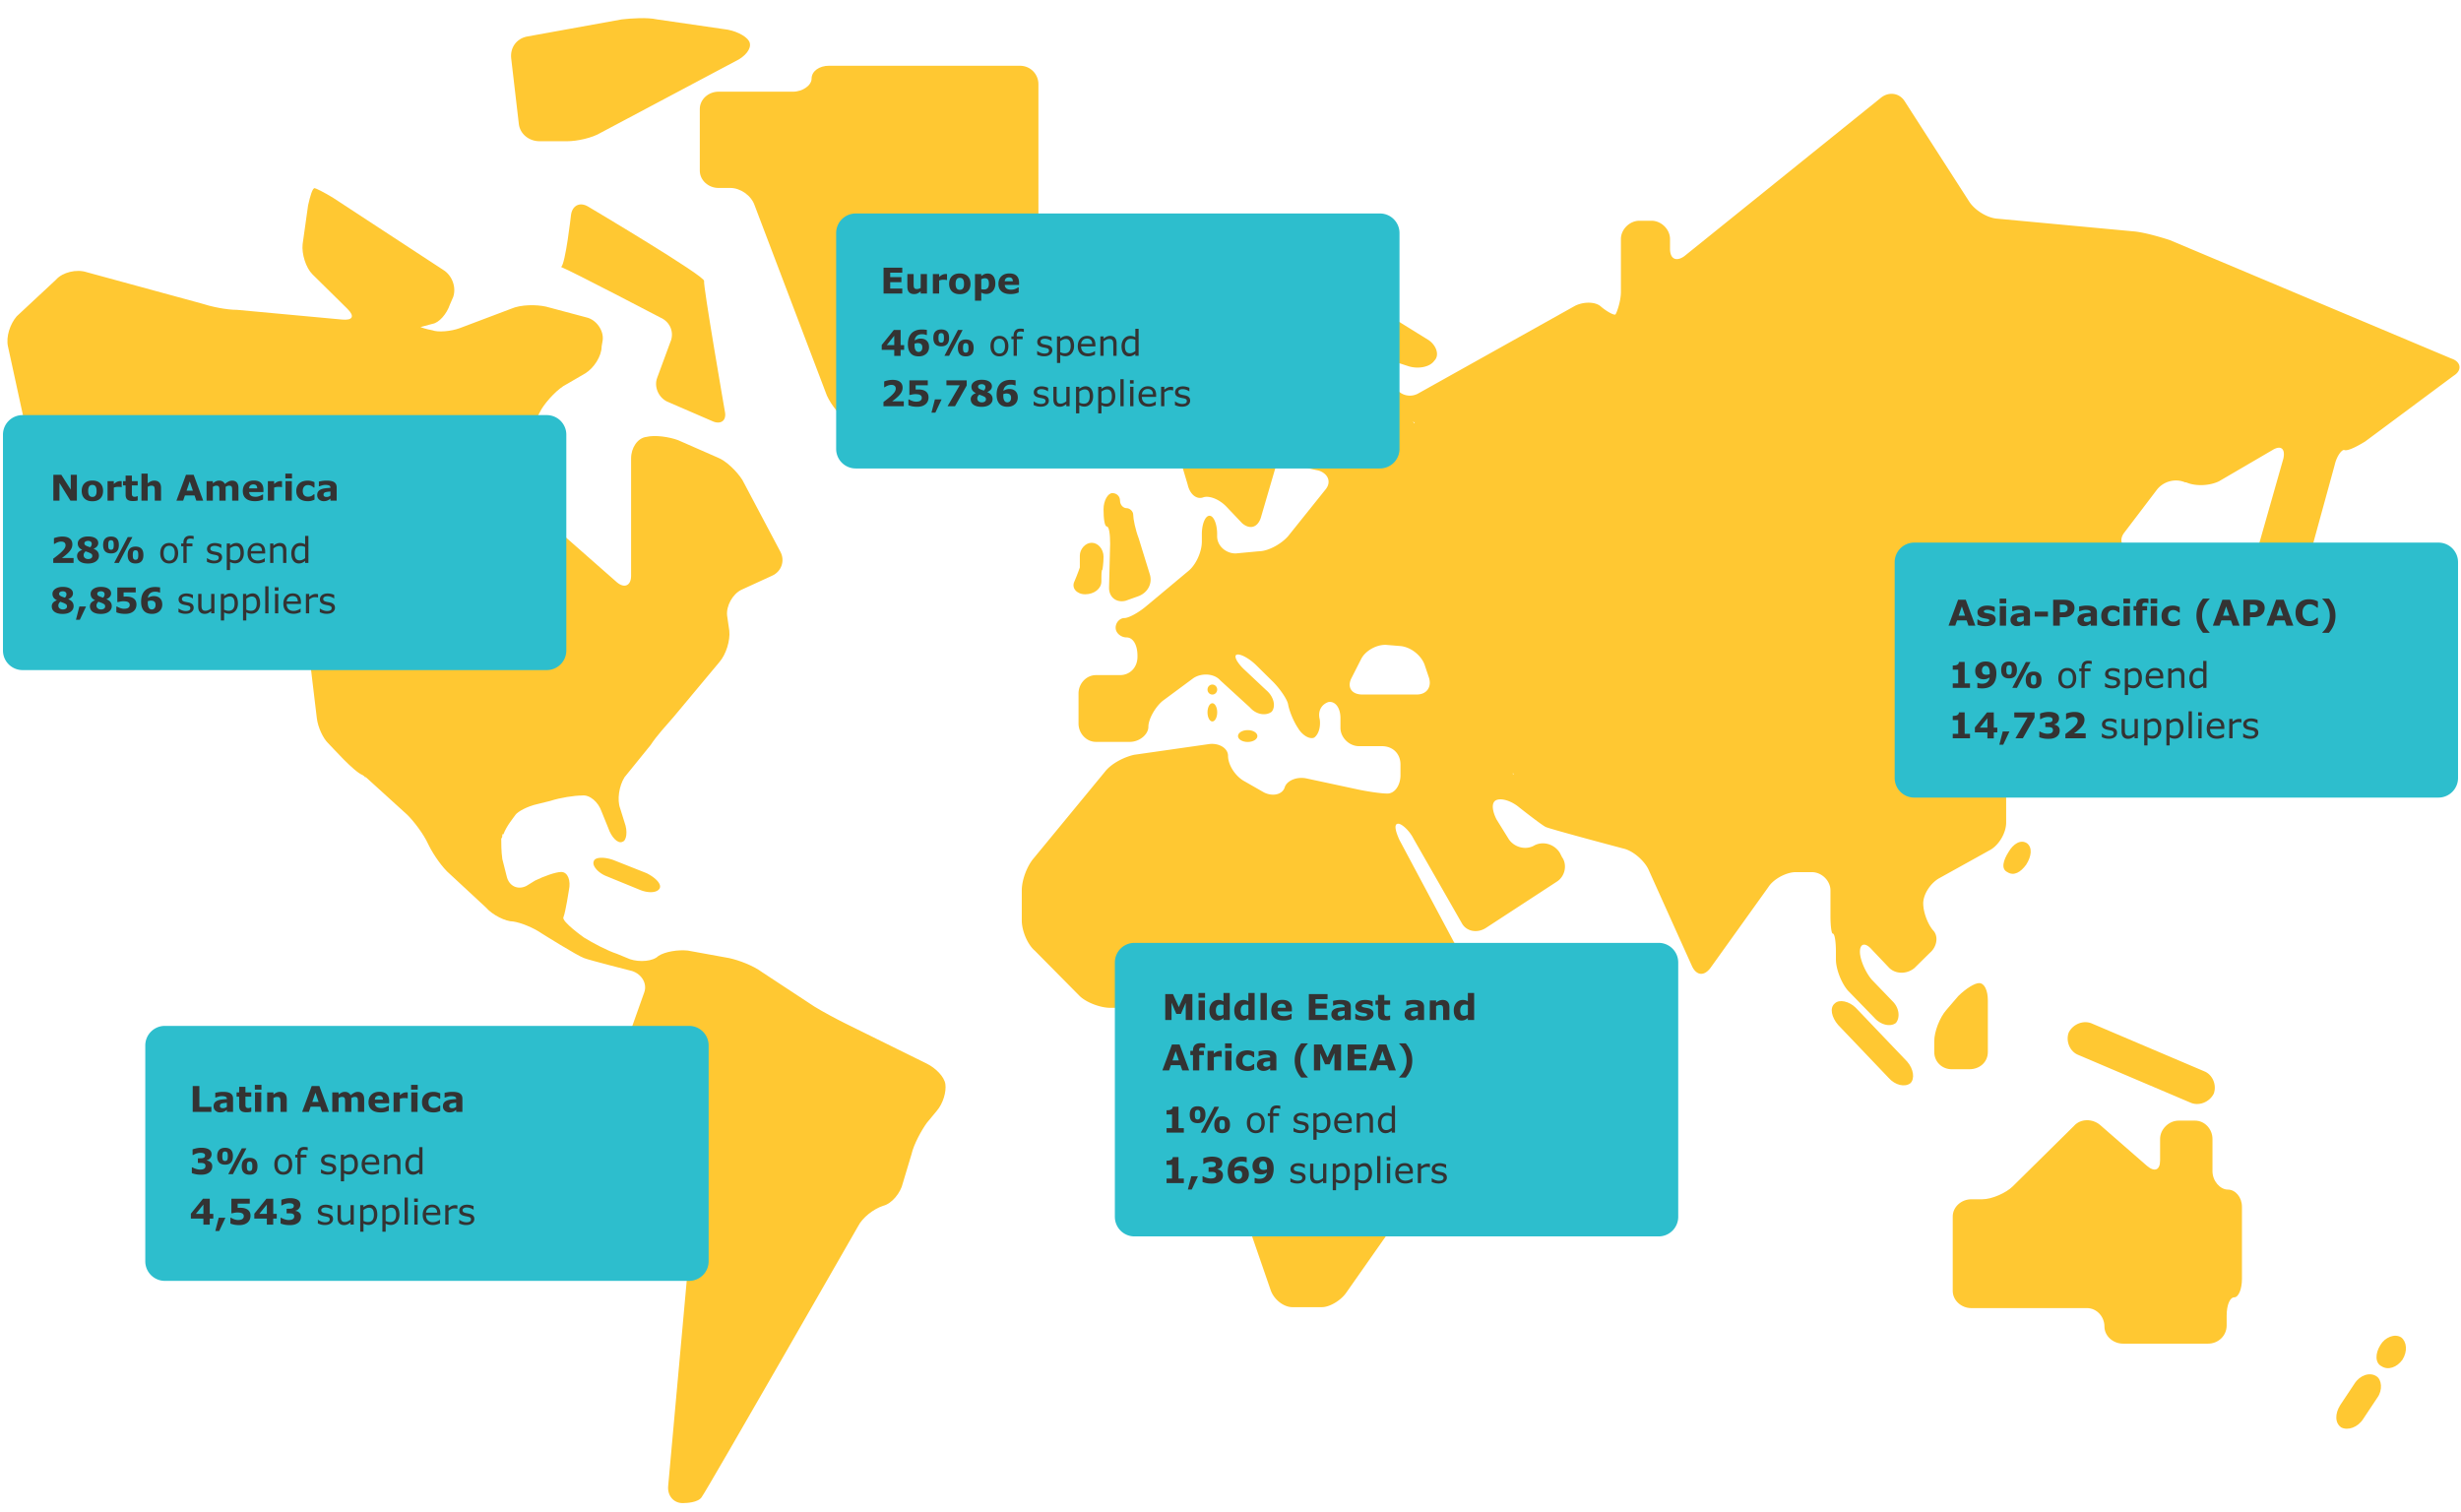
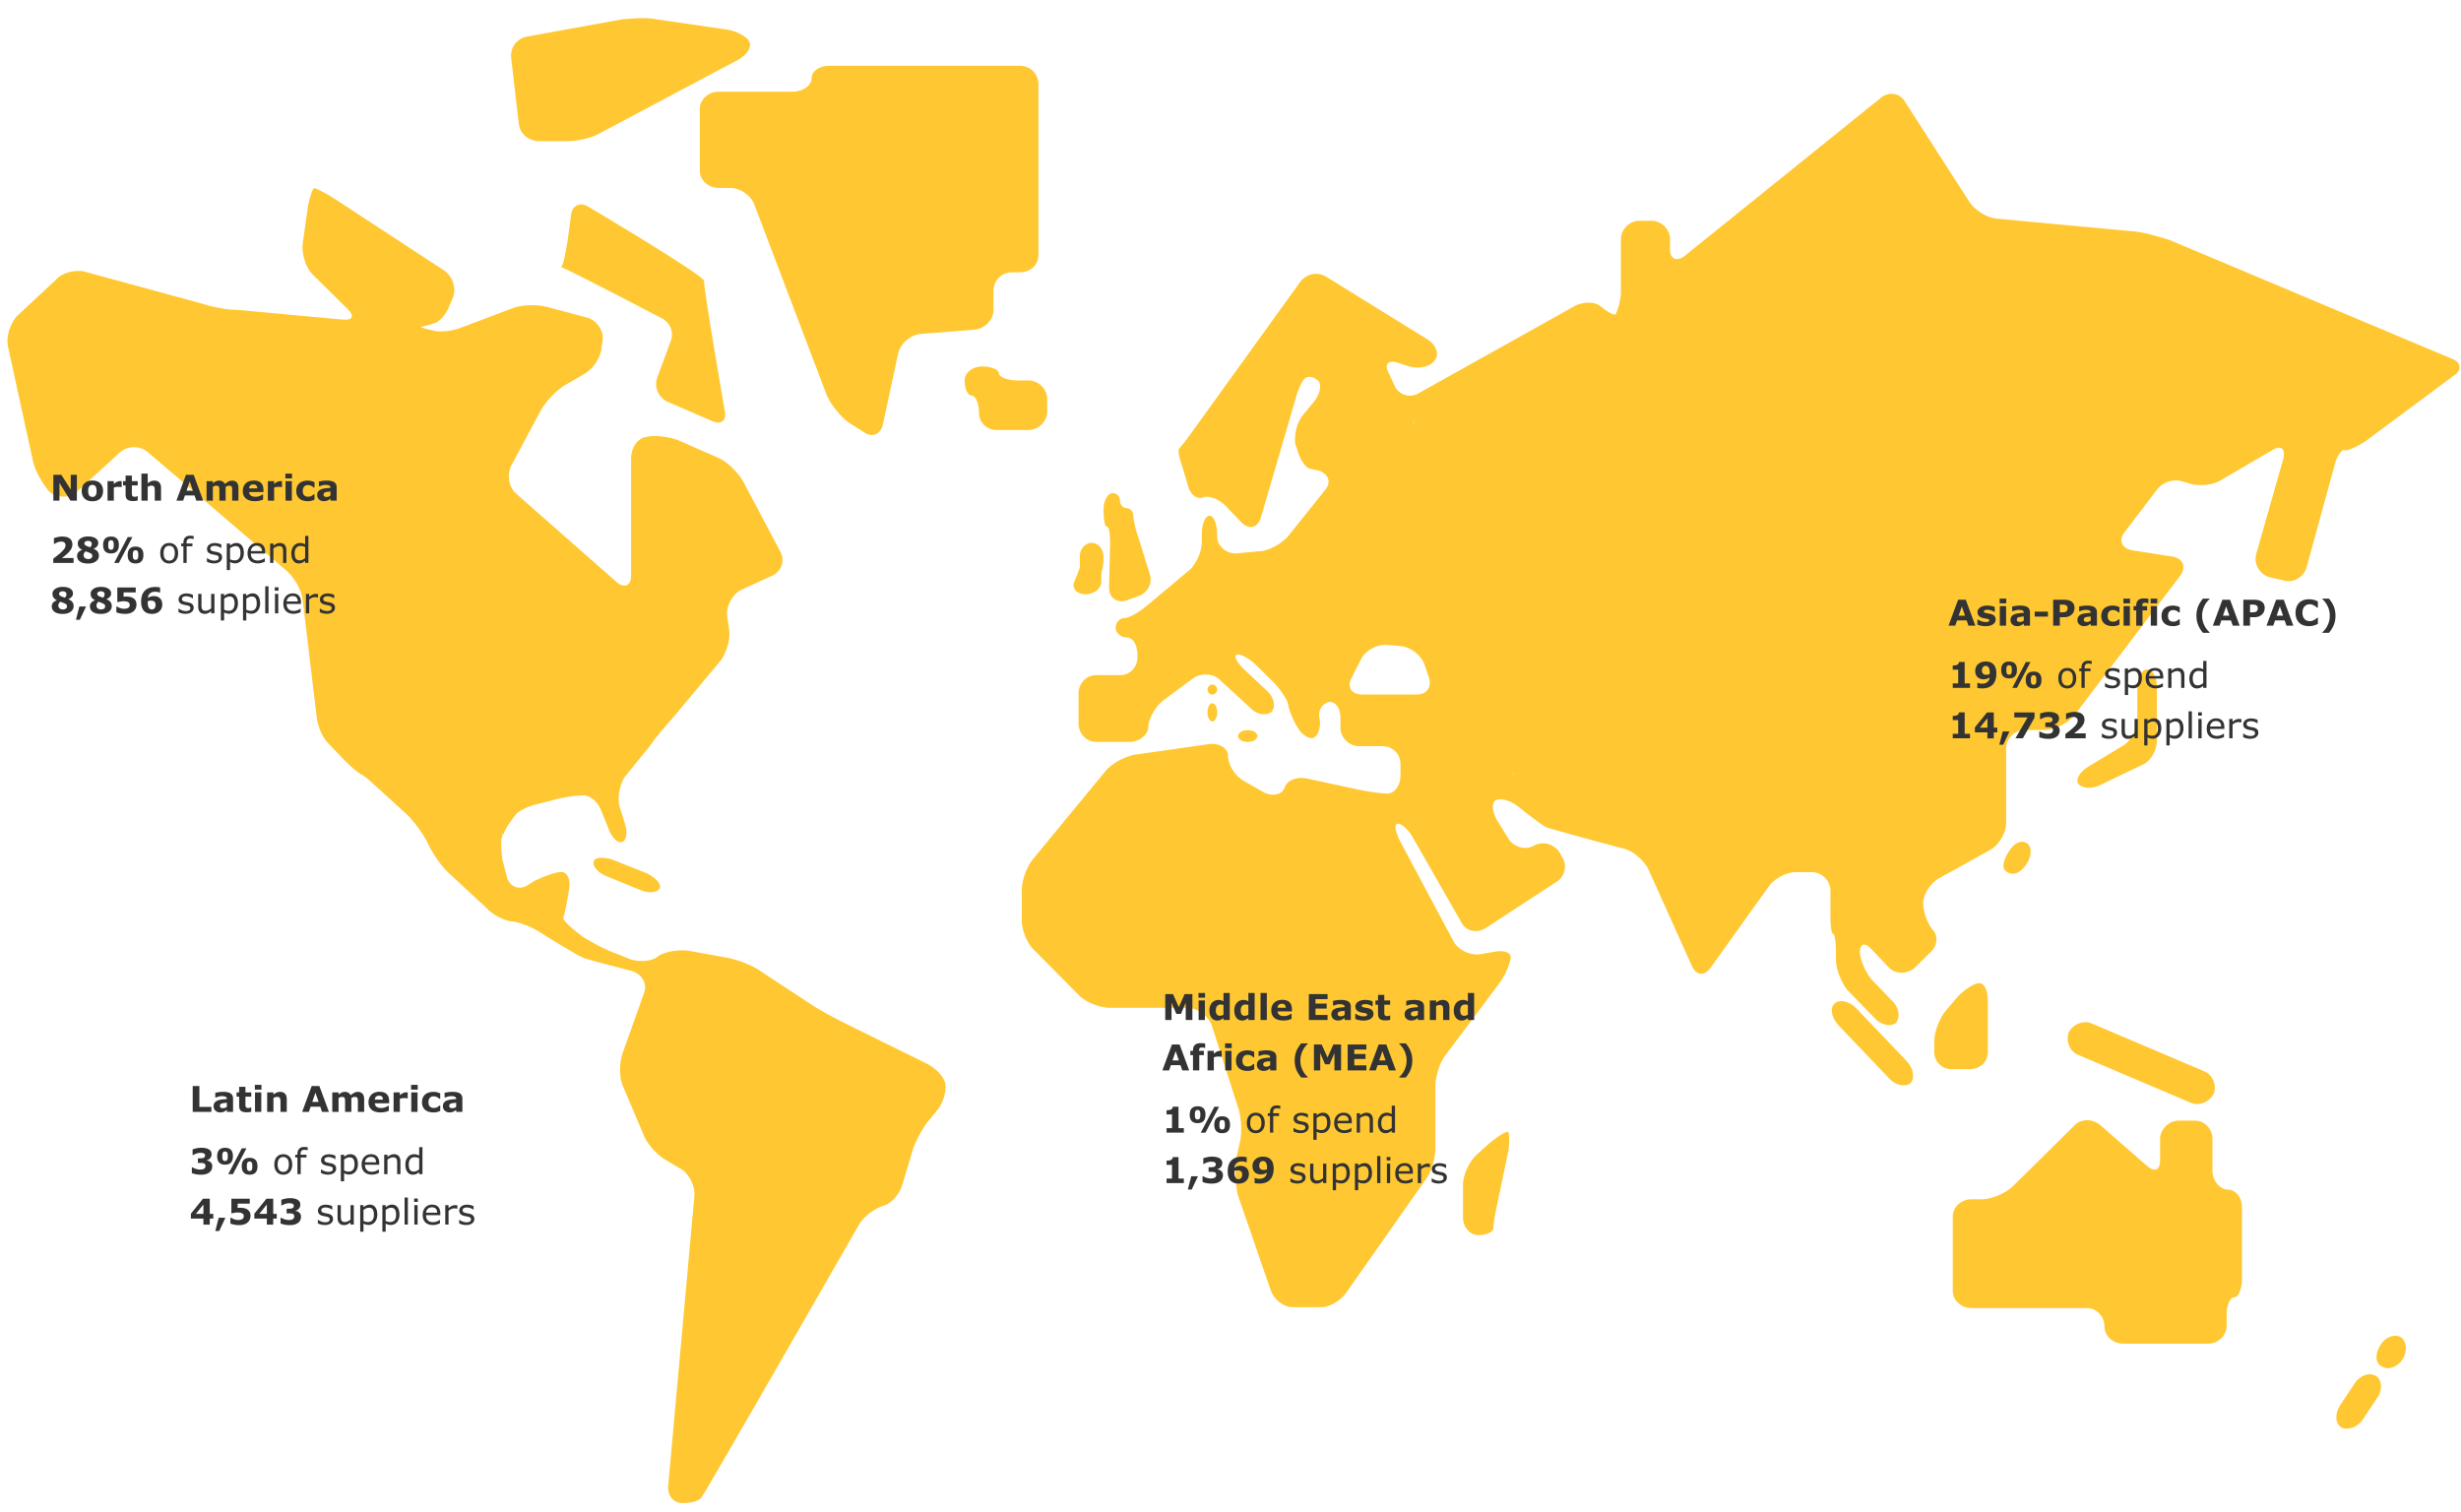
<svg xmlns="http://www.w3.org/2000/svg" width="830" height="510" viewBox="0 0 830 510">
  <g fill-rule="evenodd" clip-rule="evenodd" fill="#FFC832">
    <path d="M174.984 41.819c.371 3.274 3.325 5.817 7.021 5.817h9.237c3.325 0 8.499-1.087 11.456-2.909l46.559-24.731c2.958-1.821 4.435-4.364 3.326-6.183-1.11-1.821-4.804-3.637-8.499-4l-22.541-3.275c-3.326-.73-8.497-.363-11.823 0l-32.148 5.819c-3.326.727-5.543 3.637-5.174 7.273l2.586 22.189zM353.191 138.85v-4.364c0-3.272-2.973-6.181-6.314-6.181h-3.714c-3.342 0-6.309-1.091-6.309-2.547 0-1.09-2.601-2.181-5.572-2.181-3.341 0-5.94 2.181-5.94 4.728 0 2.909 1.114 5.09 2.229 5.09 1.487 0 2.6 2.546 2.6 5.818 0 3.274 2.598 5.818 5.94 5.818h10.767c3.34.001 6.313-2.907 6.313-6.181zM236.014 36.763v20.79c0 3.284 2.958 5.838 6.283 5.838h4.066c3.326 0 7.021 2.554 8.13 5.836l24.392 64.201c1.479 3.285 4.807 7.297 7.392 9.122l5.176 3.281c2.588 1.828 5.542.732 6.285-2.554l5.171-24.073c.741-3.283 4.066-6.2 7.393-6.566l18.479-1.462c3.328-.362 6.285-3.283 6.285-6.563v-6.566c0-3.283 2.586-6.202 6.283-6.202h2.588c3.697 0 6.282-2.554 6.282-5.837V28.372c0-3.281-2.585-6.199-6.282-6.199h-64.31c-3.326 0-5.913 1.825-5.913 4.374 0 2.191-2.958 4.377-6.286 4.377h-25.131c-3.325-.001-6.283 2.555-6.283 5.839zM221.636 127.435c-1.104 2.9.369 6.532 3.314 7.983l15.09 6.53c2.942 1.45 5.15 0 4.413-3.268 0 0-7.358-42.457-6.991-43.907.737-1.453-39.012-25.041-39.012-25.041-2.944-1.813-5.52-.363-5.888 2.902 0 0-1.841 16.33-3.312 17.419 3.679 1.452 33.49 17.056 33.49 17.056 3.312 1.452 4.784 5.081 3.312 8.349l-4.416 11.977zM508.42 381.683c-.734 0-3.662 1.819-6.225 4.002l-4.025 3.634c-2.563 2.181-4.76 6.906-4.76 10.177v11.271c0 3.271 2.562 5.815 5.126 5.815 2.926 0 5.124-1.09 5.124-2.544s.731-5.452 1.463-8.726l3.659-17.447c.366-3.273.366-6.182-.362-6.182z" />
    <path d="M510.232 261.111v-.365l.369.365h-.369zm-24.66 6.536h-.368.368zm-7.73-33.411H459.44c-3.684 0-5.153-2.54-3.684-5.447l3.316-6.539c1.472-2.903 5.52-5.081 8.832-4.72l4.419.365c3.681.362 6.992 3.268 8.098 6.173l1.469 4.356c1.106 3.272-.732 5.812-4.048 5.812zm-22.45-117.299h.365c.369 0 .369 0 0 0h-.365zm21.347 25.418c.368 0 .368.366.368.366-.368 0-.368-.366-.368-.366-.367-.362 0-.362 0 0zM826.767 120.931l-94.959-39.949c-3.313-1.088-8.468-2.541-11.781-2.905l-46.742-4.356c-3.313-.362-7.361-2.908-9.201-5.811l-21.716-33.775c-1.841-2.905-5.52-3.266-8.098-1.087l-66.251 53.384c-2.576 1.813-4.785 1.087-4.785-2.541V80.62c0-3.268-2.945-6.173-6.257-6.173h-4.05c-3.313 0-6.255 2.905-6.255 6.173v17.796c0 3.268-1.472 7.261-1.841 7.627-.368.362-2.575-.728-4.785-2.544-1.841-1.815-5.889-1.815-8.833-.362l-52.634 29.416c-2.944 1.815-6.622.727-8.098-2.18l-2.209-4.722c-1.474-2.903 0-4.355 3.313-3.265l3.313 1.088c3.313 1.09 7.361.362 8.835-1.816 1.84-1.816.737-5.083-1.842-6.901l-34.597-21.425c-2.945-1.818-6.623-1.088-8.835 1.815l-37.174 51.568a90.634 90.634 0 01-3.679 4.722c-.369 0 0 2.906 1.104 5.809l1.841 6.174c.734 3.269 2.942 5.084 5.153 4.359 1.841-.727 5.154.362 7.729 2.906l5.52 5.808c2.576 2.181 5.153 1.452 6.257-1.815l11.779-40.311c.737-2.905 2.209-6.174 3.313-6.898 1.102-.732 2.944-.363 4.417 1.087 1.101 1.453.369 4.723-1.843 7.262l-3.312 3.996c-2.207 2.54-3.313 7.265-2.576 10.529l.369.729c.735 3.269 2.575 6.173 4.045 6.899 1.473.366 3.316.726 3.316.726 3.313 1.09 4.417 3.996 2.207 6.537l-12.512 15.616c-2.212 2.54-6.629 5.084-9.94 5.084l-7.729.727c-3.312 0-6.255-2.541-6.255-5.811v-.727c0-3.268-1.104-6.174-2.576-6.174-1.476 0-2.576 2.906-2.576 6.174v2.541c0 3.269-1.842 7.626-4.419 9.807l-14.353 11.982c-2.579 2.18-5.889 3.996-7.363 3.996-1.472 0-2.944 1.453-2.944 3.267 0 1.818 1.84 3.269 3.681 3.269 2.207 0 3.682 2.543 3.682 6.176v.363c0 3.63-2.581 6.171-5.891 6.171h-8.096c-3.313 0-5.891 2.906-5.891 6.174v10.169c0 3.268 2.578 6.176 5.891 6.176h11.406c3.313 0 6.26-2.546 6.26-5.086 0-2.54 2.21-6.536 4.784-8.717l10.306-7.624c2.576-1.816 6.995-1.816 9.202.728l9.937 9.077c2.209 2.541 5.52 2.905 7.363 1.45 1.472-1.813.735-5.081-1.842-7.261l-7.729-7.265c-2.209-2.178-3.311-4.355-2.209-4.718 1.104-.366 4.05 1.09 6.626 3.63l5.522 5.449c2.207 2.177 4.785 5.811 5.154 7.627.368 2.178 1.838 5.809 3.312 7.989 1.472 2.544 4.047 3.994 5.52 3.266 1.474-1.091 2.209-3.631 1.842-6.171-.74-2.906.732-5.084 2.944-5.812 2.209-.365 4.048 1.816 4.048 5.447v3.269c0 3.266 2.944 6.171 6.257 6.171h7.729c3.681 0 6.258 2.546 6.258 6.174v3.631c0 3.269-1.843 6.175-4.419 6.175-2.207 0-6.992-.726-10.305-1.453l-16.93-3.633c-3.313-.724-6.626.727-7.361 2.906-.738 2.543-4.05 3.271-6.996 1.816l-6.992-3.996c-2.945-1.816-5.152-5.448-5.152-8.352 0-2.541-2.945-4.356-6.255-3.995l-25.4 3.631c-3.311.725-7.727 2.906-9.936 5.809l-23.923 29.055c-2.21 2.541-4.05 7.262-4.05 10.892v10.169c0 3.271 1.84 7.99 4.417 10.169l15.091 15.251c2.207 2.181 6.991 3.996 10.305 3.996h26.133c3.31 0 6.994 2.908 8.098 5.812l8.83 27.599c1.104 2.905 1.474 8.354.737 11.619l-1.472 6.54c-.369 3.266 0 8.351.735 11.619l11.042 31.959c1.106 3.268 4.419 5.811 7.366 5.811h9.933c2.578 0 6.26-2.178 8.099-4.72l26.502-37.769c2.207-2.541 3.681-7.626 3.681-10.895v-21.062c0-3.268 1.471-8.352 3.678-10.895l17.668-23.606c2.209-2.906 3.681-6.537 4.048-8.713.369-1.818-2.207-2.906-5.52-2.181l-4.416.725c-3.313.728-7.364-1.09-9.202-3.993l-18.4-34.501c-1.476-3.268-1.844-5.446-.372-5.446 1.106 0 3.684 2.178 5.154 5.084l16.194 28.325c1.473 2.906 5.153 3.633 8.098 1.816l23.925-15.615c2.944-1.815 3.678-5.811 1.84-8.352l-.735-1.453c-1.843-2.906-5.52-3.993-8.467-2.544-2.942 1.818-6.992.728-8.833-2.177l-4.05-6.539c-1.472-2.905-1.84-5.808 0-6.534 1.844-.727 5.154.362 7.729 2.541 0 0 7.364 5.812 8.835 6.537 1.473.726 26.133 7.264 26.133 7.264 3.313.725 6.992 3.993 8.466 6.898l14.722 32.685c1.471 3.266 4.048 3.633 6.255.727l19.51-27.236c1.838-2.906 6.255-5.086 9.202-5.086h5.519c3.313 0 6.257 2.906 6.257 6.173v8.715c0 3.269.369 5.812.735 5.812.737 0 1.104 2.906 1.104 6.174v2.544c0 3.267 1.843 7.989 4.048 10.529l8.836 9.079c2.207 2.543 5.52 3.268 7.361 1.816 1.472-1.816 1.103-5.086-1.104-7.264l-6.994-7.261c-2.207-2.543-4.048-6.899-4.048-9.443 0-2.908 1.841-3.268 4.048-.725l5.522 5.809c2.209 2.54 6.255 2.54 8.833.363l5.151-5.084c2.578-2.178 2.945-5.809 1.107-7.626-1.841-2.18-3.316-6.173-3.316-9.079 0-2.908 2.209-6.539 5.154-8.354l17.669-9.805c2.944-1.816 5.151-5.809 5.151-9.079v-25.058c0-3.268 2.944-6.174 6.255-6.174h6.627c3.31 0 7.726-2.18 9.939-4.721l36.068-47.572c1.839-2.906.737-5.452-2.575-6.176l-13.989-2.178c-3.312-.727-4.416-3.271-2.575-5.812l11.042-14.525c2.209-2.903 6.257-3.996 9.57-2.541h.366c3.313 1.452 8.098 1.087 11.043-.362l18.035-10.533c2.944-1.816 4.416-.363 3.679 2.906l-9.198 32.319c-.74 3.268 1.104 6.539 4.414 7.628l4.783 1.087c3.314 1.09 6.626-1.087 7.73-3.995l9.571-34.863c.737-3.269 2.576-5.446 3.312-5.083 1.104.363 4.047-1.09 6.995-2.906l29.811-22.156c2.948-1.805 2.58-4.711-.733-5.8zM206.936 290.085c-2.96-1.099-6.292-1.099-6.661.363-.74 1.469 1.481 4.031 4.441 5.131l10.732 4.391c3.33 1.469 6.292 1.1 7.03-.366.741-1.463-1.479-3.662-4.441-5.125l-11.101-4.394z" />
    <path d="M373.294 177.569c.741 0 1.113 2.541 1.113 5.809l-.372 14.891c0 3.271 2.595 5.087 5.559 4.359l4.076-1.453c3.332-1.09 5.186-4.356 4.073-7.627l-3.704-11.986c-1.112-2.906-1.853-6.539-1.853-7.989 0-1.09-1.112-2.181-2.223-2.181-1.113 0-2.225-1.09-2.225-2.543 0-1.454-1.109-2.543-2.592-2.543-1.482 0-2.964 2.543-2.964 5.449.001 3.268.371 5.814 1.112 5.814zM366.002 200.435c2.912 0 5.453-1.812 5.453-4.343 0-2.171 0-3.981.366-3.981 0 0 .362-2.172.362-4.342 0-2.534-1.816-4.705-3.997-4.705-2.184 0-4 2.171-4 4.342v3.984s-.727 2.168-1.819 4.702c-1.091 2.171.727 4.343 3.635 4.343zM312.581 358.736l-27.235-13.438c-2.944-1.453-7.73-3.996-10.677-5.811l-17.663-11.62c-2.942-2.18-7.727-3.999-11.04-4.722l-13.987-2.543c-3.31-.362-7.726.363-9.936 1.816-1.838 1.816-6.255 2.18-9.568 1.09l-4.417-1.816c-3.31-1.09-8.096-3.631-11.04-5.45 0 0-7.729-5.445-6.992-6.898.735-1.818 1.838-9.079 1.838-9.079.737-3.271-.366-6.177-2.575-6.177-1.843 0-5.891 1.454-8.833 2.906l-2.944 1.816c-2.945 1.454-5.889 0-6.625-3.268l-1.472-5.814c-.368-2.544-.368-5.445-.368-6.898.368-.365.368-.729.368-1.09v-.366h.368c1.104-2.905 3.313-5.446 4.048-6.539.735-1.087 4.05-2.903 7.361-3.628l4.416-1.09c3.313-1.091 8.095-1.816 10.674-1.816 2.575-.362 5.52 2.181 6.625 5.447l2.207 5.446c1.103 3.271 3.311 5.449 4.785 4.724 1.469-.363 1.84-3.634.737-6.537l-1.473-4.72c-1.104-2.909-.368-7.628 1.473-10.536l8.832-10.895c1.841-2.905 5.522-6.901 7.73-9.445l15.456-18.521c2.209-2.543 3.679-7.262 3.313-10.535l-.738-5.083c-.366-3.271 1.842-7.267 4.788-8.715l10.302-4.724c3.315-1.452 4.419-5.083 2.945-7.989l-12.88-24.334c-1.841-2.905-5.522-6.54-8.466-7.627l-13.249-5.812c-2.944-1.09-7.729-1.816-10.673-1.09-2.945.365-5.153 3.633-5.153 7.265v39.587c0 3.269-2.209 4.361-4.786 2.18l-33.859-29.782c-2.576-2.18-3.312-6.174-1.84-9.442l10.304-19.25c1.841-2.906 5.523-6.901 8.465-8.352l6.257-3.635c2.947-1.812 5.522-5.809 5.522-9.077l.368-2.178c.369-3.269-2.209-6.902-5.522-7.629l-13.617-3.631c-3.312-.728-8.464-.728-11.777.727l-17.299 6.534c-2.944 1.093-7.36 1.454-9.201.729-2.207-.366-4.05-1.091-4.05-1.091s1.475-.365 4.05-1.09c2.207-.36 4.786-3.268 5.891-6.537l1.103-2.543c1.104-3.266-.368-7.262-3.312-9.077l-37.175-24.334c-2.942-1.818-5.886-3.269-6.254-3.269-.737 0-1.472 2.541-2.209 5.809l-1.84 13.076c-.368 3.271 1.103 7.99 3.312 10.17l11.778 11.623c2.576 2.541 1.838 3.993-1.84 3.631l-35.333-3.268c-3.681 0-8.835-1.09-12.145-2.181L29.191 91.79c-3.313-1.091-8.096 0-10.304 2.541L5.635 106.68c-2.206 2.541-3.679 6.901-2.944 10.17l8.465 38.859c.737 3.272 3.313 7.628 5.523 10.171 2.573 2.177 6.622 2.177 9.198 0l14.724-13.438c2.575-2.178 6.623-2.178 9.198 0l46.742 39.952c2.575 2.18 5.154 6.539 5.522 9.805l4.784 39.952c.368 3.269 2.209 6.901 3.681 8.354 1.472 1.455 8.833 9.805 11.777 10.897.368.363.735.363.735.725h.368l13.986 12.71c2.209 2.18 5.519 6.539 6.995 9.808l.366.728c1.473 2.905 4.417 7.264 6.995 9.442l12.143 11.26c2.212 2.543 6.626 4.722 9.202 4.722 2.576.363 6.992 2.18 9.567 3.995 0 0 12.145 7.627 14.355 8.354 1.84.724 16.193 4.359 16.193 4.359 3.311 1.09 5.153 4.356 4.048 7.262l-7.36 20.703c-1.104 3.266-1.104 8.351.366 11.26l6.626 15.615c1.106 3.271 4.782 7.265 7.363 8.717l5.519 3.269c2.576 1.452 4.786 5.812 4.416 9.077l-8.83 97.702c-.369 3.633 2.207 6.174 5.519 5.812 0 0 4.785 0 5.888-2.18 1.473-1.815 52.631-91.162 52.631-91.162 1.471-2.906 5.151-5.812 8.466-6.901 2.944-.728 5.888-4.358 6.623-7.627l2.944-9.807c.737-3.268 3.313-7.992 5.154-10.535l3.31-3.993c2.21-2.541 3.313-6.537 2.945-9.08s-3.313-5.446-6.257-6.901zM625.845 339.858c-2.216-2.181-5.543-2.909-7.021-1.453-1.847 1.453-1.107 4.728 1.107 7.274l17.005 17.82c2.214 2.546 5.54 3.275 7.389 1.819 1.478-1.456 1.109-4.728-1.109-7.274l-17.371-18.186zM417.527 248.248c0-1.107 1.463-2.002 3.272-2.002 1.809 0 3.271.895 3.271 2.002 0 1.102-1.462 1.997-3.271 1.997s-3.272-.895-3.272-1.997zM407.242 232.567c0-.936.734-1.693 1.637-1.693.902 0 1.636.757 1.636 1.693 0 .933-.734 1.688-1.636 1.688-.903 0-1.637-.755-1.637-1.688zM407.242 240.249c0-1.694.734-3.072 1.637-3.072.902 0 1.636 1.378 1.636 3.072 0 1.7-.734 3.077-1.636 3.077-.903.001-1.637-1.377-1.637-3.077zM801.44 464.144c-2.212-1.442-5.526-.36-7.368 2.524l-4.788 7.21c-1.841 2.884-1.841 6.132.37 7.576 2.207 1.08 5.523 0 7.364-2.887l4.789-7.212c1.84-2.523 1.471-6.129-.367-7.211zM809.851 451.075c-2.211-1.439-5.533 0-7.008 2.521-1.843 2.883-1.843 6.125.369 7.203 2.211 1.443 5.163.36 7.007-2.159 1.845-2.882 1.475-6.126-.368-7.565zM670.424 354.813v-17.434c0-3.268-1.109-5.809-2.951-5.809-1.478 0-4.429 1.813-7.01 4.356l-4.058 4.721c-2.212 2.544-4.057 7.265-4.057 10.533v3.633c0 3.268 2.582 5.811 5.904 5.811h5.901c3.689 0 6.271-2.543 6.271-5.811zM697.705 348.217c-1.104 2.9.367 6.526 3.307 7.613l37.505 15.949c2.942 1.452 6.616 0 8.088-2.9 1.103-2.897-.368-6.524-3.309-7.611l-37.504-15.95c-2.943-1.451-6.618-.001-8.087 2.899zM751.337 401.208c-2.578 0-5.153-2.908-5.153-6.174v-10.902c0-3.271-2.576-6.178-5.891-6.178h-5.519c-3.313 0-6.26 2.908-6.26 6.178v7.267c0 3.269-1.841 3.997-4.417 1.818l-15.825-13.808c-2.581-2.181-6.627-2.181-8.836.36l-20.613 20.352c-2.207 2.181-6.992 4.359-10.305 4.359h-3.682c-3.312 0-6.255 2.544-6.255 5.815v25.071c0 3.272 2.944 5.815 6.255 5.815h39.016c3.314 0 5.891 2.906 5.891 6.178 0 3.268 2.947 5.812 6.258 5.812h28.71c3.313 0 6.255-2.544 6.255-6.178v-3.267c0-3.635 1.109-6.178 2.582-6.178 1.469 0 2.575-2.909 2.575-6.18v-24.345c.001-3.27-2.208-5.815-4.786-5.815zM715.685 251.663l-11.401 6.919c-2.941 1.822-4.413 4.371-3.306 5.828 1.101 1.459 4.41 1.821 7.351.363l13.606-6.555c3.31-1.096 5.516-5.1 5.516-8.378v-18.211c0-3.28-1.472-5.828-3.309-5.828-1.841 0-3.309 2.549-3.309 5.828v10.926c.002 3.277-2.207 7.652-5.148 9.108zM683.635 284.409c-2.213-1.444-4.698.328-6.173 2.851-1.844 2.883-2.679 5.789-.469 6.869 2.214 1.443 4.509.036 6.351-2.485 1.846-2.881 2.133-5.798.291-7.235z" />
  </g>
-   <path fill="#2DBECD" d="M232.399 432H55.601A6.6 6.6 0 0149 425.399v-72.797a6.6 6.6 0 016.601-6.601h176.797a6.6 6.6 0 016.601 6.601v72.797a6.599 6.599 0 01-6.6 6.601zM184.399 226H7.601A6.6 6.6 0 011 219.399v-72.797A6.6 6.6 0 017.601 140h176.797a6.6 6.6 0 016.601 6.601v72.797a6.6 6.6 0 01-6.6 6.602zM465.399 158H288.601a6.6 6.6 0 01-6.601-6.601V78.601A6.6 6.6 0 01288.601 72h176.797a6.6 6.6 0 016.601 6.601v72.797a6.6 6.6 0 01-6.6 6.602zM559.399 417H382.601a6.6 6.6 0 01-6.601-6.601v-85.797a6.6 6.6 0 016.601-6.601h176.797a6.6 6.6 0 016.601 6.601v85.797a6.6 6.6 0 01-6.6 6.601zM822.399 269H645.601a6.6 6.6 0 01-6.601-6.601v-72.797a6.601 6.601 0 016.601-6.601h176.797a6.6 6.6 0 016.601 6.601v72.797a6.6 6.6 0 01-6.6 6.601z" />
  <g>
    <path clip-rule="evenodd" fill="none" d="M16.879 159.739H178v49.297H16.879z" />
    <path fill="#333" d="M25.926 168.859h-2.168l-3.703-5.988v5.988h-2.062v-8.725h2.689l3.182 4.998v-4.998h2.062v8.725zM34.762 165.572c0 1.082-.315 1.935-.946 2.558s-1.517.935-2.657.935-2.026-.312-2.657-.935-.946-1.476-.946-2.558c0-1.09.317-1.945.952-2.566s1.519-.932 2.651-.932c1.148 0 2.036.312 2.663.938s.94 1.478.94 2.56zm-2.596 1.599c.137-.168.239-.37.308-.606s.103-.563.103-.981c0-.387-.035-.711-.105-.973s-.168-.471-.293-.627c-.125-.16-.275-.273-.451-.34s-.365-.1-.568-.1-.384.027-.542.082-.31.164-.454.328c-.129.152-.231.361-.308.627s-.114.6-.114 1.002c0 .359.033.671.1.935s.164.476.293.636c.125.152.274.264.448.334s.372.105.595.105c.191 0 .374-.032.548-.097s.319-.172.44-.325zM41.043 164.289h-.188a1.856 1.856 0 00-.433-.07 6.296 6.296 0 00-.496-.023c-.301 0-.565.02-.796.059a4.464 4.464 0 00-.742.199v4.406h-2.115v-6.58h2.115v.967c.464-.398.867-.663 1.21-.794a2.673 2.673 0 011.199-.19c.093.004.175.01.245.018v2.008zM46.445 168.801c-.227.058-.467.104-.721.137s-.564.05-.932.05c-.82 0-1.431-.166-1.831-.498s-.601-.9-.601-1.705v-3.076h-.867v-1.43h.867v-1.881h2.115v1.881h1.969v1.43h-1.969v2.336c0 .23.002.432.006.604s.035.326.094.463c.055.138.15.246.289.326.138.08.34.12.604.12.109 0 .252-.023.43-.07.177-.047.301-.09.371-.129h.175v1.442zM54.314 168.859h-2.115v-3.264c0-.266-.014-.53-.041-.794s-.074-.458-.141-.583c-.078-.145-.192-.25-.343-.316s-.36-.1-.63-.1c-.191 0-.386.031-.583.094s-.411.162-.642.299v4.664h-2.115v-9.117h2.115v3.264a5.33 5.33 0 011.08-.674 2.76 2.76 0 011.149-.234c.71 0 1.265.207 1.665.621.399.414.6 1.033.6 1.857v4.283zM68.535 168.859h-2.323l-.608-1.764h-3.229l-.607 1.764H59.5l3.223-8.725h2.59l3.222 8.725zm-3.473-3.363l-1.073-3.126-1.073 3.126h2.146zM76.1 164.195v4.664h-2.115v-3.287c0-.32-.008-.593-.023-.817s-.059-.407-.129-.548-.177-.243-.319-.308-.343-.097-.601-.097c-.207 0-.408.042-.604.126s-.371.173-.527.267v4.664h-2.115v-6.58h2.115v.727c.363-.285.71-.508 1.042-.668.331-.16.698-.24 1.1-.24.434 0 .815.097 1.147.29.331.193.591.478.778.853a6.52 6.52 0 011.229-.838 2.562 2.562 0 011.17-.305c.71 0 1.249.213 1.618.639.368.426.553 1.039.553 1.84v4.283h-2.115v-3.287c0-.324-.007-.598-.021-.82s-.056-.404-.126-.545c-.066-.141-.172-.243-.316-.308s-.348-.097-.609-.097c-.176 0-.348.03-.516.091s-.374.16-.616.301zM88.85 165.958h-4.828c.031.516.228.91.589 1.184s.894.41 1.597.41c.445 0 .877-.08 1.295-.24s.748-.332.99-.516h.234v1.693c-.477.191-.926.33-1.348.416s-.889.129-1.4.129c-1.32 0-2.332-.297-3.035-.891s-1.055-1.439-1.055-2.537c0-1.086.333-1.946.999-2.581s1.579-.952 2.739-.952c1.07 0 1.875.271 2.414.812s.809 1.319.809 2.335v.738zm-2.098-1.236c-.012-.441-.121-.773-.328-.996s-.529-.334-.967-.334c-.406 0-.74.105-1.002.316s-.408.549-.439 1.014h2.736zM95.107 164.289h-.187a1.856 1.856 0 00-.433-.07 6.296 6.296 0 00-.496-.023c-.301 0-.565.02-.796.059a4.464 4.464 0 00-.742.199v4.406h-2.115v-6.58h2.115v.967c.464-.398.867-.663 1.21-.794a2.673 2.673 0 011.199-.19c.093.004.175.01.245.018v2.008zM98.477 161.341h-2.232v-1.6h2.232v1.6zm-.059 7.518h-2.115v-6.58h2.115v6.58zM103.832 169.035c-.574 0-1.099-.068-1.573-.205s-.888-.348-1.239-.633c-.348-.285-.617-.645-.809-1.078s-.287-.941-.287-1.523c0-.613.103-1.143.308-1.588s.491-.814.858-1.107c.355-.277.766-.48 1.23-.609s.947-.193 1.447-.193c.449 0 .863.049 1.242.146s.732.225 1.061.381v1.799h-.299c-.081-.07-.18-.152-.295-.246s-.257-.186-.424-.275a2.804 2.804 0 00-.527-.214 2.335 2.335 0 00-.667-.085c-.562 0-.993.179-1.296.536-.302.357-.453.843-.453 1.456 0 .633.155 1.113.465 1.441.311.328.75.492 1.319.492.266 0 .504-.03.717-.091s.39-.132.529-.214c.133-.078.25-.16.352-.246s.195-.17.28-.252h.299v1.799c-.332.156-.679.28-1.04.372s-.76.137-1.198.137zM111.449 168.162c-.113.086-.254.189-.422.311s-.326.217-.475.287c-.207.094-.422.163-.645.208s-.467.067-.732.067c-.625 0-1.148-.193-1.57-.58s-.633-.881-.633-1.482c0-.48.107-.873.322-1.178s.52-.545.914-.721c.391-.176.875-.301 1.453-.375s1.178-.129 1.799-.164v-.035c0-.363-.148-.614-.445-.753s-.734-.208-1.312-.208c-.348 0-.719.062-1.113.185s-.678.218-.85.284h-.193v-1.588c.223-.059.585-.128 1.087-.208s1.005-.12 1.509-.12c1.199 0 2.065.185 2.599.554s.8.948.8 1.737v4.477h-2.092v-.698zm0-1.024v-1.367c-.285.023-.594.056-.926.097s-.584.088-.756.143a1.04 1.04 0 00-.483.289.731.731 0 00-.167.5c0 .136.012.247.035.333a.5.5 0 00.176.245c.09.078.197.135.322.172s.32.056.586.056c.211 0 .425-.043.642-.129.217-.086.407-.199.571-.339zM24.812 189.859h-6.85v-1.441c.523-.379 1.048-.781 1.573-1.207s.946-.793 1.263-1.102c.473-.457.809-.855 1.008-1.195s.299-.676.299-1.008c0-.398-.128-.706-.384-.923s-.624-.325-1.104-.325c-.359 0-.737.074-1.134.223s-.765.338-1.104.568h-.188v-1.939c.277-.121.687-.242 1.228-.363s1.083-.182 1.626-.182c1.094 0 1.928.229 2.502.688s.861 1.108.861 1.948c0 .551-.138 1.074-.413 1.57s-.696 1.008-1.263 1.535c-.355.328-.713.63-1.072.905s-.615.468-.768.577h3.92v1.671zM33.361 187.421c0 .773-.329 1.406-.987 1.898s-1.562.738-2.71.738c-.645 0-1.197-.066-1.658-.199s-.842-.316-1.143-.551c-.297-.23-.517-.5-.659-.809s-.214-.641-.214-.996c0-.438.128-.825.384-1.163s.698-.634 1.327-.888v-.035c-.508-.234-.881-.529-1.119-.885s-.357-.768-.357-1.236c0-.691.32-1.258.961-1.699s1.475-.662 2.502-.662c1.078 0 1.923.2 2.534.601s.917.935.917 1.603c0 .414-.129.783-.387 1.107s-.652.6-1.184.826v.035c.609.23 1.061.541 1.354.932s.439.852.439 1.383zm-2.238.1c0-.281-.07-.494-.211-.639s-.43-.311-.867-.498c-.129-.059-.316-.131-.562-.217s-.453-.16-.621-.223c-.168.152-.319.337-.454.554s-.202.46-.202.729c0 .406.146.729.437.97s.671.36 1.14.36c.125 0 .271-.019.439-.056s.312-.095.434-.173c.141-.09.254-.195.34-.316s.127-.284.127-.491zm-.182-4.131c0-.297-.114-.533-.343-.709s-.532-.264-.911-.264c-.141 0-.284.018-.431.053s-.28.086-.401.152c-.113.066-.207.153-.281.261s-.111.229-.111.366c0 .23.065.41.196.539s.345.258.642.387c.109.047.259.104.448.173s.419.146.688.231c.18-.211.309-.4.387-.568s.117-.375.117-.621zM40.088 183.789c0 .973-.225 1.693-.674 2.162s-1.104.703-1.963.703c-.887 0-1.554-.237-2.001-.712s-.671-1.185-.671-2.13c0-.965.229-1.681.686-2.147s1.119-.7 1.986-.7c.875 0 1.533.233 1.975.7s.662 1.174.662 2.124zm-1.729.014c0-.626-.072-1.049-.217-1.268-.145-.22-.381-.329-.709-.329s-.564.109-.709.329c-.145.219-.217.644-.217 1.273s.072 1.055.217 1.273c.145.22.381.329.709.329s.564-.109.709-.329c.145-.217.217-.644.217-1.278zm6.299-2.669l-4.572 8.725h-1.574l4.572-8.725h1.574zm3.709 6.041c0 .973-.225 1.693-.674 2.162s-1.104.703-1.963.703c-.887 0-1.554-.237-2.001-.712s-.671-1.185-.671-2.13c0-.965.229-1.681.686-2.147s1.119-.7 1.986-.7c.875 0 1.533.233 1.975.7s.662 1.175.662 2.124zm-1.728.015c0-.626-.072-1.049-.217-1.268-.145-.22-.381-.329-.709-.329s-.564.109-.709.329c-.145.219-.217.644-.217 1.273s.072 1.055.217 1.273c.145.22.381.329.709.329s.564-.109.709-.329c.144-.218.217-.644.217-1.278zM60.086 186.589c0 1.066-.273 1.908-.82 2.525s-1.279.926-2.197.926c-.926 0-1.661-.309-2.206-.926s-.817-1.459-.817-2.525.272-1.909.817-2.528 1.28-.929 2.206-.929c.918 0 1.65.31 2.197.929s.82 1.462.82 2.528zm-1.137 0c0-.848-.166-1.478-.498-1.89s-.793-.618-1.383-.618c-.598 0-1.062.206-1.392.618s-.495 1.042-.495 1.89c0 .82.166 1.442.498 1.866s.795.636 1.389.636c.586 0 1.046-.21 1.38-.63s.501-1.044.501-1.872zM65.312 181.808h-.059c-.121-.035-.279-.071-.475-.108s-.367-.056-.516-.056c-.473 0-.815.104-1.028.313s-.319.587-.319 1.134v.223h1.986v.926H62.95v5.619h-1.1v-5.619h-.744v-.926h.744v-.217c0-.777.193-1.374.58-1.79s.945-.624 1.676-.624c.246 0 .468.012.665.035s.378.051.542.082v1.008zM74.904 187.972c0 .598-.247 1.088-.741 1.471s-1.169.574-2.024.574c-.484 0-.929-.058-1.333-.173s-.743-.241-1.017-.378v-1.236h.059c.348.262.734.47 1.16.624s.834.231 1.225.231c.484 0 .863-.078 1.137-.234s.41-.402.41-.738c0-.258-.074-.453-.223-.586s-.434-.246-.855-.34c-.156-.035-.36-.076-.612-.123s-.481-.098-.688-.152c-.574-.152-.981-.376-1.222-.671s-.36-.657-.36-1.087c0-.27.056-.523.167-.762s.28-.451.507-.639c.219-.184.497-.329.835-.437s.716-.161 1.134-.161c.391 0 .786.048 1.187.144s.733.212.999.349v1.178h-.059c-.281-.207-.623-.382-1.025-.524s-.797-.214-1.184-.214c-.402 0-.742.077-1.02.231s-.416.384-.416.688c0 .27.084.473.252.609.164.137.43.248.797.334.203.047.431.094.683.141s.462.09.63.129c.512.117.906.318 1.184.604.275.289.413.672.413 1.148zM82.24 186.507c0 .531-.076 1.017-.229 1.456s-.367.812-.645 1.116c-.258.289-.562.513-.911.671s-.72.237-1.11.237c-.34 0-.647-.037-.923-.111s-.556-.189-.841-.346v2.742H76.48v-8.959h1.102V184c.293-.246.622-.452.987-.618s.755-.249 1.169-.249c.789 0 1.403.298 1.843.894s.659 1.422.659 2.48zm-1.136.03c0-.789-.135-1.379-.404-1.77s-.684-.586-1.242-.586c-.316 0-.635.068-.955.205s-.627.316-.92.539v3.709c.312.141.581.236.806.287s.479.076.765.076c.613 0 1.092-.207 1.436-.621s.514-1.027.514-1.839zM89.436 186.701h-4.822c0 .402.061.753.182 1.052s.287.544.498.735c.203.188.444.328.724.422s.587.141.923.141c.445 0 .894-.089 1.345-.267s.772-.353.964-.524h.059v1.201c-.371.156-.75.287-1.137.393s-.793.158-1.219.158c-1.086 0-1.934-.294-2.543-.882s-.914-1.423-.914-2.505c0-1.07.292-1.92.876-2.549s1.353-.943 2.306-.943c.883 0 1.563.258 2.042.773s.718 1.248.718 2.197v.598zm-1.073-.844c-.004-.578-.149-1.025-.437-1.342s-.724-.475-1.31-.475c-.59 0-1.06.174-1.409.521s-.548.779-.595 1.295h3.751zM96.578 189.859h-1.102v-3.727c0-.301-.018-.583-.053-.847s-.1-.47-.193-.618c-.098-.164-.238-.286-.422-.366s-.422-.12-.715-.12c-.301 0-.615.074-.943.223s-.643.338-.943.568v4.887h-1.102v-6.545h1.102v.727c.344-.285.699-.508 1.066-.668s.744-.24 1.131-.24c.707 0 1.246.213 1.617.639s.557 1.039.557 1.84v4.247zM104.008 189.859h-1.102v-.686c-.316.273-.646.486-.99.639s-.717.229-1.119.229c-.781 0-1.401-.301-1.86-.902s-.688-1.436-.688-2.502c0-.555.079-1.049.237-1.482s.372-.803.642-1.107a2.71 2.71 0 012.028-.914c.344 0 .648.036.914.108s.545.185.838.337v-2.836h1.102v9.116zm-1.102-1.611v-3.756c-.297-.133-.562-.225-.797-.275s-.49-.076-.768-.076c-.617 0-1.098.215-1.441.645s-.516 1.039-.516 1.828c0 .777.133 1.368.398 1.772s.691.606 1.277.606c.312 0 .629-.069.949-.208s.621-.318.898-.536zM24.83 204.421c0 .773-.329 1.406-.987 1.898s-1.562.738-2.71.738c-.645 0-1.197-.066-1.658-.199s-.842-.316-1.143-.551c-.297-.23-.517-.5-.659-.809s-.214-.641-.214-.996c0-.438.128-.825.384-1.163s.698-.634 1.327-.888v-.035c-.508-.234-.881-.529-1.119-.885s-.357-.768-.357-1.236c0-.691.32-1.258.961-1.699s1.475-.662 2.502-.662c1.078 0 1.923.2 2.534.601s.917.935.917 1.603c0 .414-.129.783-.387 1.107s-.652.6-1.184.826v.035c.609.23 1.061.541 1.354.932s.439.852.439 1.383zm-2.238.1c0-.281-.07-.494-.211-.639s-.43-.311-.867-.498c-.129-.059-.316-.131-.562-.217s-.453-.16-.621-.223c-.168.152-.319.337-.454.554s-.202.46-.202.729c0 .406.146.729.437.97s.671.36 1.14.36c.125 0 .271-.019.439-.056s.312-.095.434-.173c.141-.09.254-.195.34-.316s.127-.284.127-.491zm-.182-4.131c0-.297-.114-.533-.343-.709s-.532-.264-.911-.264c-.141 0-.284.018-.431.053s-.28.086-.401.152c-.113.066-.207.153-.281.261s-.111.229-.111.366c0 .23.065.41.196.539s.345.258.642.387c.109.047.259.104.448.173s.419.146.688.231c.18-.211.309-.4.387-.568s.117-.375.117-.621zM29.031 204.556l-2.109 4.471h-1.307l1.154-4.471h2.262zM37.697 204.421c0 .773-.329 1.406-.987 1.898s-1.562.738-2.71.738c-.645 0-1.197-.066-1.658-.199s-.842-.316-1.143-.551c-.297-.23-.517-.5-.659-.809s-.214-.641-.214-.996c0-.438.128-.825.384-1.163s.698-.634 1.327-.888v-.035c-.508-.234-.881-.529-1.119-.885s-.357-.768-.357-1.236c0-.691.32-1.258.961-1.699s1.475-.662 2.502-.662c1.078 0 1.923.2 2.534.601s.917.935.917 1.603c0 .414-.129.783-.387 1.107s-.652.6-1.184.826v.035c.609.23 1.061.541 1.354.932s.439.852.439 1.383zm-2.238.1c0-.281-.07-.494-.211-.639s-.43-.311-.867-.498c-.129-.059-.316-.131-.562-.217s-.453-.16-.621-.223c-.168.152-.319.337-.454.554s-.202.46-.202.729c0 .406.146.729.437.97s.671.36 1.14.36c.125 0 .271-.019.439-.056s.312-.095.434-.173c.141-.09.254-.195.34-.316s.127-.284.127-.491zm-.182-4.131c0-.297-.114-.533-.343-.709s-.532-.264-.911-.264c-.141 0-.284.018-.431.053s-.28.086-.401.152c-.113.066-.207.153-.281.261s-.111.229-.111.366c0 .23.065.41.196.539s.345.258.642.387c.109.047.259.104.448.173s.419.146.688.231c.18-.211.309-.4.387-.568s.117-.375.117-.621zM46.023 203.906c0 .453-.085.874-.255 1.263s-.417.722-.741.999c-.359.297-.772.517-1.239.659s-.999.214-1.597.214c-.699-.004-1.29-.06-1.772-.167s-.876-.228-1.181-.36v-1.928h.246c.355.211.738.387 1.148.527s.818.211 1.225.211c.246 0 .513-.028.8-.085s.515-.159.683-.308c.133-.121.233-.244.302-.369s.103-.318.103-.58c0-.203-.046-.378-.138-.524s-.21-.265-.354-.354c-.211-.129-.465-.214-.762-.255s-.566-.062-.809-.062c-.352 0-.688.03-1.011.091s-.604.12-.847.179h-.258v-4.922h6.205v1.67h-4.09v1.424a15.398 15.398 0 01.949-.03c.48 0 .909.046 1.286.138s.702.22.976.384c.355.215.633.499.832.853s.299.797.299 1.332zM54.73 203.888c0 .449-.082.871-.246 1.266s-.395.727-.691.996c-.316.289-.683.51-1.099.662s-.903.229-1.462.229c-.523 0-1.001-.071-1.433-.214s-.802-.36-1.11-.653c-.355-.336-.627-.77-.814-1.301s-.281-1.166-.281-1.904c0-.766.088-1.445.264-2.039s.463-1.119.861-1.576c.383-.438.88-.777 1.491-1.02s1.339-.363 2.183-.363c.285 0 .598.02.938.059s.561.068.662.088v1.717h-.223c-.105-.051-.284-.108-.536-.173s-.538-.097-.858-.097c-.75 0-1.334.184-1.752.551s-.67.879-.756 1.535c.301-.18.618-.325.952-.437s.694-.167 1.081-.167c.34 0 .655.039.946.117s.562.203.812.375c.324.227.584.531.779.914s.292.861.292 1.435zm-2.666 1.319c.121-.133.218-.29.29-.472s.108-.429.108-.741c0-.285-.041-.519-.123-.7s-.195-.327-.34-.437c-.141-.109-.307-.185-.498-.226s-.389-.062-.592-.062c-.172 0-.352.02-.539.059s-.359.088-.516.146c0 .039-.002.104-.006.193s-.006.203-.006.34c0 .48.048.876.144 1.187s.224.548.384.712c.109.121.238.21.387.267s.309.085.48.085c.129 0 .271-.029.428-.088s.29-.146.399-.263zM65.318 204.972c0 .598-.247 1.088-.741 1.471s-1.169.574-2.024.574c-.484 0-.929-.058-1.333-.173s-.743-.241-1.017-.378v-1.236h.059c.348.262.734.47 1.16.624s.834.231 1.225.231c.484 0 .863-.078 1.137-.234s.41-.402.41-.738c0-.258-.074-.453-.223-.586s-.434-.246-.855-.34c-.156-.035-.36-.076-.612-.123s-.481-.098-.688-.152c-.574-.152-.981-.376-1.222-.671s-.36-.657-.36-1.087c0-.27.056-.523.167-.762s.28-.451.507-.639c.219-.184.497-.329.835-.437s.716-.161 1.134-.161c.391 0 .786.048 1.187.144s.733.212.999.349v1.178h-.059c-.281-.207-.623-.382-1.025-.524s-.797-.214-1.184-.214c-.402 0-.742.077-1.02.231s-.416.384-.416.688c0 .27.084.473.252.609.164.137.43.248.797.334.203.047.431.094.683.141s.462.09.63.129c.512.117.906.318 1.184.604.275.289.413.672.413 1.148zM72.32 206.859h-1.102v-.727c-.371.293-.727.518-1.066.674s-.715.234-1.125.234c-.688 0-1.223-.21-1.605-.63s-.574-1.036-.574-1.849v-4.248h1.102v3.727c0 .332.016.616.047.853s.098.438.199.606c.105.172.242.297.41.375s.412.117.732.117c.285 0 .597-.074.935-.223s.653-.338.946-.568v-4.887h1.102v6.546zM80.248 203.507c0 .531-.076 1.017-.229 1.456s-.367.812-.645 1.116c-.258.289-.562.513-.911.671s-.72.237-1.11.237c-.34 0-.647-.037-.923-.111s-.556-.189-.841-.346v2.742h-1.102v-8.959h1.102V201c.293-.246.622-.452.987-.618s.755-.249 1.169-.249c.789 0 1.403.298 1.843.894s.66 1.422.66 2.48zm-1.137.03c0-.789-.135-1.379-.404-1.77s-.684-.586-1.242-.586c-.316 0-.635.068-.955.205s-.627.316-.92.539v3.709c.312.141.581.236.806.287s.479.076.765.076c.613 0 1.092-.207 1.436-.621s.514-1.027.514-1.839zM87.725 203.507c0 .531-.076 1.017-.229 1.456s-.367.812-.645 1.116c-.258.289-.562.513-.911.671s-.72.237-1.11.237c-.34 0-.647-.037-.923-.111s-.556-.189-.841-.346v2.742h-1.102v-8.959h1.102V201c.293-.246.622-.452.987-.618s.755-.249 1.169-.249c.789 0 1.403.298 1.843.894s.66 1.422.66 2.48zm-1.137.03c0-.789-.135-1.379-.404-1.77s-.684-.586-1.242-.586c-.316 0-.635.068-.955.205s-.627.316-.92.539v3.709c.312.141.581.236.806.287s.479.076.765.076c.613 0 1.092-.207 1.436-.621s.514-1.027.514-1.839zM90.555 206.859h-1.102v-9.117h1.102v9.117zM93.918 199.218h-1.242v-1.143h1.242v1.143zm-.07 7.641h-1.102v-6.545h1.102v6.545zM101.506 203.701h-4.822c0 .402.061.753.182 1.052s.287.544.498.735c.203.188.444.328.724.422s.587.141.923.141c.445 0 .894-.089 1.345-.267s.772-.353.964-.524h.059v1.201c-.371.156-.75.287-1.137.393s-.793.158-1.219.158c-1.086 0-1.934-.294-2.543-.882s-.914-1.423-.914-2.505c0-1.07.292-1.92.876-2.549s1.353-.943 2.306-.943c.883 0 1.563.258 2.042.773s.718 1.248.718 2.197v.598zm-1.072-.844c-.004-.578-.149-1.025-.437-1.342s-.724-.475-1.31-.475c-.59 0-1.06.174-1.409.521s-.548.779-.595 1.295h3.751zM107.26 201.515h-.059c-.164-.039-.323-.067-.478-.085s-.337-.026-.548-.026c-.34 0-.668.075-.984.226s-.621.345-.914.583v4.646h-1.102v-6.545h1.102v.967c.438-.352.823-.601 1.157-.747s.675-.22 1.022-.22c.191 0 .33.005.416.015s.215.028.387.056v1.13zM112.973 204.972c0 .598-.247 1.088-.741 1.471s-1.169.574-2.024.574c-.484 0-.929-.058-1.333-.173s-.743-.241-1.017-.378v-1.236h.059c.348.262.734.47 1.16.624s.834.231 1.225.231c.484 0 .863-.078 1.137-.234s.41-.402.41-.738c0-.258-.074-.453-.223-.586s-.434-.246-.855-.34c-.156-.035-.36-.076-.612-.123s-.481-.098-.688-.152c-.574-.152-.981-.376-1.222-.671s-.36-.657-.36-1.087c0-.27.056-.523.167-.762s.28-.451.507-.639c.219-.184.497-.329.835-.437s.716-.161 1.134-.161c.391 0 .786.048 1.187.144s.733.212.999.349v1.178h-.059c-.281-.207-.623-.382-1.025-.524s-.797-.214-1.184-.214c-.402 0-.742.077-1.02.231s-.416.384-.416.688c0 .27.084.473.252.609.164.137.43.248.797.334.203.047.431.094.683.141s.462.09.63.129c.512.117.906.318 1.184.604.274.289.413.672.413 1.148z" />
    <g>
      <path clip-rule="evenodd" fill="none" d="M63.879 365.89H224v49.297H63.879z" />
      <path fill="#333" d="M71.285 375.01h-6.293v-8.725h2.25v7.037h4.043v1.688zM76.506 374.312c-.113.086-.254.189-.422.311s-.326.217-.475.287c-.207.094-.422.163-.645.208s-.467.067-.732.067c-.625 0-1.148-.193-1.57-.58s-.633-.881-.633-1.482c0-.48.107-.873.322-1.178s.52-.545.914-.721c.391-.176.875-.301 1.453-.375s1.178-.129 1.799-.164v-.035c0-.363-.148-.614-.445-.753s-.734-.208-1.312-.208c-.348 0-.719.062-1.113.185s-.678.218-.85.284h-.193v-1.588c.223-.059.585-.128 1.087-.208s1.005-.12 1.509-.12c1.199 0 2.065.185 2.599.554s.8.948.8 1.737v4.477h-2.092v-.698zm0-1.023v-1.367c-.285.023-.594.056-.926.097s-.584.088-.756.143a1.04 1.04 0 00-.483.289.731.731 0 00-.167.5c0 .136.012.247.035.333a.5.5 0 00.176.245c.09.078.197.135.322.172s.32.056.586.056c.211 0 .425-.043.642-.129.216-.086.407-.199.571-.339zM84.744 374.952c-.227.058-.467.104-.721.137s-.564.05-.932.05c-.82 0-1.431-.166-1.831-.498s-.601-.9-.601-1.705v-3.076h-.867v-1.43h.867v-1.881h2.115v1.881h1.969v1.43h-1.969v2.336c0 .23.002.432.006.604s.035.326.094.463c.055.138.15.246.289.326.138.08.34.12.604.12.109 0 .252-.023.43-.07.177-.047.301-.09.371-.129h.175v1.442zM88.178 367.492h-2.232v-1.6h2.232v1.6zm-.059 7.518h-2.115v-6.58h2.115v6.58zM96.715 375.01H94.6v-3.264c0-.266-.014-.53-.041-.794s-.074-.458-.141-.583c-.078-.145-.192-.25-.343-.316s-.36-.1-.63-.1c-.191 0-.386.031-.583.094s-.411.162-.642.299v4.664h-2.115v-6.58h2.115v.727a5.33 5.33 0 011.08-.674 2.76 2.76 0 011.149-.234c.71 0 1.265.207 1.665.621.399.414.6 1.033.6 1.857v4.283zM110.936 375.01h-2.323l-.608-1.764h-3.229l-.607 1.764H101.9l3.223-8.725h2.59l3.223 8.725zm-3.473-3.364l-1.073-3.126-1.073 3.126h2.146zM118.5 370.346v4.664h-2.115v-3.287c0-.32-.008-.593-.023-.817s-.059-.407-.129-.548-.177-.243-.319-.308-.343-.097-.601-.097c-.207 0-.408.042-.604.126s-.371.173-.527.267v4.664h-2.115v-6.58h2.115v.727c.363-.285.71-.508 1.042-.668.331-.16.698-.24 1.1-.24.434 0 .815.097 1.147.29.331.193.591.478.778.853a6.52 6.52 0 011.229-.838 2.562 2.562 0 011.17-.305c.71 0 1.249.213 1.618.639.368.426.553 1.039.553 1.84v4.283h-2.115v-3.287c0-.324-.007-.598-.021-.82s-.056-.404-.126-.545c-.066-.141-.172-.243-.316-.308s-.348-.097-.609-.097c-.176 0-.348.03-.516.091s-.374.16-.616.301zM131.25 372.109h-4.828c.031.516.228.91.589 1.184s.894.41 1.597.41c.445 0 .877-.08 1.295-.24s.748-.332.99-.516h.234v1.693c-.477.191-.926.33-1.348.416s-.889.129-1.4.129c-1.32 0-2.332-.297-3.035-.891s-1.055-1.439-1.055-2.537c0-1.086.333-1.946.999-2.581s1.579-.952 2.739-.952c1.07 0 1.875.271 2.414.812s.809 1.319.809 2.335v.738zm-2.098-1.236c-.012-.441-.121-.773-.328-.996s-.529-.334-.967-.334c-.406 0-.74.105-1.002.316s-.408.549-.439 1.014h2.736zM137.508 370.439h-.188a1.856 1.856 0 00-.433-.07 6.296 6.296 0 00-.496-.023c-.301 0-.565.02-.796.059a4.464 4.464 0 00-.742.199v4.406h-2.115v-6.58h2.115v.967c.464-.398.867-.663 1.21-.794a2.673 2.673 0 011.199-.19c.093.004.175.01.245.018v2.008zM140.877 367.492h-2.232v-1.6h2.232v1.6zm-.059 7.518h-2.115v-6.58h2.115v6.58zM146.232 375.186c-.574 0-1.099-.068-1.573-.205s-.888-.348-1.239-.633c-.348-.285-.617-.645-.809-1.078s-.287-.941-.287-1.523c0-.613.103-1.143.308-1.588s.491-.814.858-1.107c.355-.277.766-.48 1.23-.609s.947-.193 1.447-.193c.449 0 .863.049 1.242.146s.732.225 1.061.381v1.799h-.299c-.081-.07-.18-.152-.295-.246s-.257-.186-.424-.275a2.804 2.804 0 00-.527-.214 2.335 2.335 0 00-.667-.085c-.562 0-.993.179-1.296.536-.302.357-.453.843-.453 1.456 0 .633.155 1.113.465 1.441.311.328.75.492 1.319.492.266 0 .504-.03.717-.091s.39-.132.529-.214c.133-.078.25-.16.352-.246s.195-.17.28-.252h.299v1.799c-.332.156-.679.28-1.04.372s-.76.137-1.198.137zM153.85 374.312c-.113.086-.254.189-.422.311s-.326.217-.475.287c-.207.094-.422.163-.645.208s-.467.067-.732.067c-.625 0-1.148-.193-1.57-.58s-.633-.881-.633-1.482c0-.48.107-.873.322-1.178s.52-.545.914-.721c.391-.176.875-.301 1.453-.375s1.178-.129 1.799-.164v-.035c0-.363-.148-.614-.445-.753s-.734-.208-1.312-.208c-.348 0-.719.062-1.113.185s-.678.218-.85.284h-.193v-1.588c.223-.059.585-.128 1.087-.208s1.005-.12 1.509-.12c1.199 0 2.065.185 2.599.554s.8.948.8 1.737v4.477h-2.092v-.698zm0-1.023v-1.367c-.285.023-.594.056-.926.097s-.584.088-.756.143a1.04 1.04 0 00-.483.289.731.731 0 00-.167.5c0 .136.012.247.035.333a.5.5 0 00.176.245c.09.078.197.135.322.172s.32.056.586.056c.211 0 .425-.043.642-.129.216-.086.407-.199.571-.339zM70.957 391.92c.191.164.344.355.457.574s.17.51.17.873c0 .41-.081.793-.243 1.148s-.411.66-.747.914c-.328.246-.714.435-1.157.565s-.981.196-1.614.196c-.723 0-1.343-.057-1.86-.17s-.938-.24-1.263-.381v-1.916h.229c.336.203.737.379 1.204.527s.894.223 1.28.223c.227 0 .473-.019.738-.056s.49-.118.674-.243c.145-.098.26-.216.346-.354s.129-.339.129-.601c0-.254-.059-.45-.176-.589s-.271-.237-.463-.296c-.191-.062-.422-.097-.691-.103s-.52-.009-.75-.009h-.48v-1.559h.498c.305 0 .574-.01.809-.029s.434-.064.598-.135c.172-.074.301-.173.387-.296s.129-.304.129-.542c0-.176-.045-.317-.135-.425s-.203-.192-.34-.255c-.152-.07-.332-.117-.539-.141s-.385-.035-.533-.035c-.367 0-.766.063-1.195.19s-.846.31-1.248.548h-.217v-1.893c.32-.129.756-.253 1.307-.372s1.109-.179 1.676-.179c.551 0 1.033.048 1.447.144s.756.224 1.025.384c.32.191.559.424.715.697s.234.594.234.961c0 .484-.15.917-.451 1.298s-.697.624-1.189.729v.082c.199.027.41.082.633.164s.422.206.606.362zM78.557 389.939c0 .973-.225 1.693-.674 2.162s-1.104.703-1.963.703c-.887 0-1.554-.237-2.001-.712s-.671-1.185-.671-2.13c0-.965.229-1.681.686-2.147s1.119-.7 1.986-.7c.875 0 1.533.233 1.975.7s.662 1.175.662 2.124zm-1.729.015c0-.626-.072-1.049-.217-1.268-.145-.22-.381-.329-.709-.329s-.564.109-.709.329c-.145.219-.217.644-.217 1.273s.072 1.055.217 1.273c.145.22.381.329.709.329s.564-.109.709-.329c.145-.217.217-.644.217-1.278zm6.299-2.669l-4.572 8.725H76.98l4.572-8.725h1.575zm3.709 6.041c0 .973-.225 1.693-.674 2.162s-1.104.703-1.963.703c-.887 0-1.554-.237-2.001-.712s-.671-1.185-.671-2.13c0-.965.229-1.681.686-2.147s1.119-.7 1.986-.7c.875 0 1.533.233 1.975.7s.662 1.175.662 2.124zm-1.729.015c0-.626-.072-1.049-.217-1.268-.145-.22-.381-.329-.709-.329s-.564.109-.709.329c-.145.219-.217.644-.217 1.273s.072 1.055.217 1.273c.145.22.381.329.709.329s.564-.109.709-.329c.145-.218.217-.644.217-1.278zM98.555 392.74c0 1.066-.273 1.908-.82 2.525s-1.279.926-2.197.926c-.926 0-1.661-.309-2.206-.926s-.817-1.459-.817-2.525.272-1.909.817-2.528 1.28-.929 2.206-.929c.918 0 1.65.31 2.197.929s.82 1.462.82 2.528zm-1.137 0c0-.848-.166-1.478-.498-1.89s-.793-.618-1.383-.618c-.598 0-1.062.206-1.392.618s-.495 1.042-.495 1.89c0 .82.166 1.442.498 1.866s.795.636 1.389.636c.586 0 1.046-.21 1.38-.63s.501-1.044.501-1.872zM103.781 387.959h-.059c-.121-.035-.279-.071-.475-.108s-.367-.056-.516-.056c-.473 0-.815.104-1.028.313s-.319.587-.319 1.134v.223h1.986v.926h-1.951v5.619h-1.102v-5.619h-.744v-.926h.744v-.217c0-.777.193-1.374.58-1.79s.945-.624 1.676-.624c.246 0 .468.012.665.035s.378.051.542.082v1.008zM113.373 394.123c0 .598-.247 1.088-.741 1.471s-1.169.574-2.024.574c-.484 0-.929-.058-1.333-.173s-.743-.241-1.017-.378v-1.236h.059c.348.262.734.47 1.16.624s.834.231 1.225.231c.484 0 .863-.078 1.137-.234s.41-.402.41-.738c0-.258-.074-.453-.223-.586s-.434-.246-.855-.34c-.156-.035-.36-.076-.612-.123s-.481-.098-.688-.152c-.574-.152-.981-.376-1.222-.671s-.36-.657-.36-1.087c0-.27.056-.523.167-.762s.28-.451.507-.639c.219-.184.497-.329.835-.437s.716-.161 1.134-.161c.391 0 .786.048 1.187.144s.733.212.999.349v1.178h-.059c-.281-.207-.623-.382-1.025-.524s-.797-.214-1.184-.214c-.402 0-.742.077-1.02.231s-.416.384-.416.688c0 .27.084.473.252.609.164.137.43.248.797.334.203.047.431.094.683.141s.462.09.63.129c.512.117.906.318 1.184.604.274.289.413.671.413 1.148zM120.709 392.658c0 .531-.076 1.017-.229 1.456s-.367.812-.645 1.116c-.258.289-.562.513-.911.671s-.72.237-1.11.237c-.34 0-.647-.037-.923-.111s-.556-.189-.841-.346v2.742h-1.102v-8.959h1.102v.686c.293-.246.622-.452.987-.618s.755-.249 1.169-.249c.789 0 1.403.298 1.843.894s.66 1.423.66 2.481zm-1.137.03c0-.789-.135-1.379-.404-1.77s-.684-.586-1.242-.586c-.316 0-.635.068-.955.205s-.627.316-.92.539v3.709c.312.141.581.236.806.287s.479.076.765.076c.613 0 1.092-.207 1.436-.621s.514-1.027.514-1.839zM127.904 392.852h-4.822c0 .402.061.753.182 1.052s.287.544.498.735c.203.188.444.328.724.422s.587.141.923.141c.445 0 .894-.089 1.345-.267s.772-.353.964-.524h.059v1.201c-.371.156-.75.287-1.137.393s-.793.158-1.219.158c-1.086 0-1.934-.294-2.543-.882s-.914-1.423-.914-2.505c0-1.07.292-1.92.876-2.549s1.353-.943 2.306-.943c.883 0 1.563.258 2.042.773s.718 1.248.718 2.197v.598zm-1.072-.844c-.004-.578-.149-1.025-.437-1.342s-.724-.475-1.31-.475c-.59 0-1.06.174-1.409.521s-.548.779-.595 1.295h3.751zM135.047 396.01h-1.102v-3.727c0-.301-.018-.583-.053-.847s-.1-.47-.193-.618c-.098-.164-.238-.286-.422-.366s-.422-.12-.715-.12c-.301 0-.615.074-.943.223s-.643.338-.943.568v4.887h-1.102v-6.545h1.102v.727c.344-.285.699-.508 1.066-.668s.744-.24 1.131-.24c.707 0 1.246.213 1.617.639s.557 1.039.557 1.84v4.247zM142.477 396.01h-1.102v-.686c-.316.273-.646.486-.99.639s-.717.229-1.119.229c-.781 0-1.401-.301-1.86-.902s-.688-1.436-.688-2.502c0-.555.079-1.049.237-1.482s.372-.803.642-1.107a2.71 2.71 0 012.028-.914c.344 0 .648.036.914.108s.545.185.838.337v-2.836h1.102v9.116zm-1.102-1.612v-3.756c-.297-.133-.562-.225-.797-.275s-.49-.076-.768-.076c-.617 0-1.098.215-1.441.645s-.516 1.039-.516 1.828c0 .777.133 1.368.398 1.772s.691.606 1.277.606c.312 0 .629-.069.949-.208s.621-.317.898-.536zM71.936 411h-1.189v2.033h-2.15V411h-4.225v-1.652l4.084-5.062h2.291v5.121h1.189V411zm-3.34-1.594v-3.158l-2.54 3.158h2.54zM76.031 410.707l-2.109 4.471h-1.307l1.154-4.471h2.262zM84.492 410.057c0 .453-.085.874-.255 1.263s-.417.722-.741.999c-.359.297-.772.517-1.239.659s-.999.214-1.597.214c-.699-.004-1.29-.06-1.772-.167s-.876-.228-1.181-.36v-1.928h.246c.355.211.738.387 1.148.527s.818.211 1.225.211c.246 0 .513-.028.8-.085s.515-.159.683-.308c.133-.121.233-.244.302-.369s.103-.318.103-.58c0-.203-.046-.378-.138-.524s-.21-.265-.354-.354c-.211-.129-.465-.214-.762-.255s-.566-.062-.809-.062c-.352 0-.688.03-1.011.091s-.604.12-.847.179h-.258v-4.922h6.205v1.67h-4.09v1.424a15.398 15.398 0 01.949-.03c.48 0 .909.046 1.286.138s.702.22.976.384c.355.215.633.499.832.853s.299.796.299 1.332zM93.334 411h-1.189v2.033h-2.15V411H85.77v-1.652l4.084-5.062h2.291v5.121h1.189V411zm-3.34-1.594v-3.158l-2.54 3.158h2.54zM100.887 408.92c.191.164.344.355.457.574s.17.51.17.873c0 .41-.081.793-.243 1.148s-.411.66-.747.914c-.328.246-.714.435-1.157.565s-.981.196-1.614.196c-.723 0-1.343-.057-1.86-.17s-.938-.24-1.263-.381v-1.916h.229c.336.203.737.379 1.204.527s.894.223 1.28.223c.227 0 .473-.019.738-.056s.49-.118.674-.243c.145-.098.26-.216.346-.354s.129-.339.129-.601c0-.254-.059-.45-.176-.589s-.271-.237-.463-.296c-.191-.062-.422-.097-.691-.103s-.52-.009-.75-.009h-.48v-1.559h.498c.305 0 .574-.01.809-.029s.434-.064.598-.135c.172-.074.301-.173.387-.296s.129-.304.129-.542c0-.176-.045-.317-.135-.425s-.203-.192-.34-.255c-.152-.07-.332-.117-.539-.141s-.385-.035-.533-.035c-.367 0-.766.063-1.195.19s-.846.31-1.248.548h-.217v-1.893c.32-.129.756-.253 1.307-.372s1.109-.179 1.676-.179c.551 0 1.033.048 1.447.144s.756.224 1.025.384c.32.191.559.424.715.697s.234.594.234.961c0 .484-.15.917-.451 1.298s-.697.624-1.189.729v.082c.199.027.41.082.633.164s.422.206.606.362zM112.318 411.123c0 .598-.247 1.088-.741 1.471s-1.169.574-2.024.574c-.484 0-.929-.058-1.333-.173s-.743-.241-1.017-.378v-1.236h.059c.348.262.734.47 1.16.624s.834.231 1.225.231c.484 0 .863-.078 1.137-.234s.41-.402.41-.738c0-.258-.074-.453-.223-.586s-.434-.246-.855-.34c-.156-.035-.36-.076-.612-.123s-.481-.098-.688-.152c-.574-.152-.981-.376-1.222-.671s-.36-.657-.36-1.087c0-.27.056-.523.167-.762s.28-.451.507-.639c.219-.184.497-.329.835-.437s.716-.161 1.134-.161c.391 0 .786.048 1.187.144s.733.212.999.349v1.178h-.059c-.281-.207-.623-.382-1.025-.524s-.797-.214-1.184-.214c-.402 0-.742.077-1.02.231s-.416.384-.416.688c0 .27.084.473.252.609.164.137.43.248.797.334.203.047.431.094.683.141s.462.09.63.129c.512.117.906.318 1.184.604.275.289.413.671.413 1.148zM119.32 413.01h-1.102v-.727c-.371.293-.727.518-1.066.674s-.715.234-1.125.234c-.688 0-1.223-.21-1.605-.63s-.574-1.036-.574-1.849v-4.248h1.102v3.727c0 .332.016.616.047.853s.098.438.199.606c.105.172.242.297.41.375s.412.117.732.117c.285 0 .597-.074.935-.223s.653-.338.946-.568v-4.887h1.102v6.546zM127.248 409.658c0 .531-.076 1.017-.229 1.456s-.367.812-.645 1.116c-.258.289-.562.513-.911.671s-.72.237-1.11.237c-.34 0-.647-.037-.923-.111s-.556-.189-.841-.346v2.742h-1.102v-8.959h1.102v.686c.293-.246.622-.452.987-.618s.755-.249 1.169-.249c.789 0 1.403.298 1.843.894s.66 1.423.66 2.481zm-1.137.03c0-.789-.135-1.379-.404-1.77s-.684-.586-1.242-.586c-.316 0-.635.068-.955.205s-.627.316-.92.539v3.709c.312.141.581.236.806.287s.479.076.765.076c.613 0 1.092-.207 1.436-.621s.514-1.027.514-1.839zM134.725 409.658c0 .531-.076 1.017-.229 1.456s-.367.812-.645 1.116c-.258.289-.562.513-.911.671s-.72.237-1.11.237c-.34 0-.647-.037-.923-.111s-.556-.189-.841-.346v2.742h-1.102v-8.959h1.102v.686c.293-.246.622-.452.987-.618s.755-.249 1.169-.249c.789 0 1.403.298 1.843.894s.66 1.423.66 2.481zm-1.137.03c0-.789-.135-1.379-.404-1.77s-.684-.586-1.242-.586c-.316 0-.635.068-.955.205s-.627.316-.92.539v3.709c.312.141.581.236.806.287s.479.076.765.076c.613 0 1.092-.207 1.436-.621s.514-1.027.514-1.839zM137.555 413.01h-1.102v-9.117h1.102v9.117zM140.918 405.369h-1.242v-1.143h1.242v1.143zm-.07 7.641h-1.102v-6.545h1.102v6.545zM148.506 409.852h-4.822c0 .402.061.753.182 1.052s.287.544.498.735c.203.188.444.328.724.422s.587.141.923.141c.445 0 .894-.089 1.345-.267s.772-.353.964-.524h.059v1.201c-.371.156-.75.287-1.137.393s-.793.158-1.219.158c-1.086 0-1.934-.294-2.543-.882s-.914-1.423-.914-2.505c0-1.07.292-1.92.876-2.549s1.353-.943 2.306-.943c.883 0 1.563.258 2.042.773s.718 1.248.718 2.197v.598zm-1.072-.844c-.004-.578-.149-1.025-.437-1.342s-.724-.475-1.31-.475c-.59 0-1.06.174-1.409.521s-.548.779-.595 1.295h3.751zM154.26 407.666h-.059c-.164-.039-.323-.067-.478-.085s-.337-.026-.548-.026c-.34 0-.668.075-.984.226s-.621.345-.914.583v4.646h-1.102v-6.545h1.102v.967c.438-.352.823-.601 1.157-.747s.675-.22 1.022-.22c.191 0 .33.005.416.015s.215.028.387.056v1.13zM159.973 411.123c0 .598-.247 1.088-.741 1.471s-1.169.574-2.024.574c-.484 0-.929-.058-1.333-.173s-.743-.241-1.017-.378v-1.236h.059c.348.262.734.47 1.16.624s.834.231 1.225.231c.484 0 .863-.078 1.137-.234s.41-.402.41-.738c0-.258-.074-.453-.223-.586s-.434-.246-.855-.34c-.156-.035-.36-.076-.612-.123s-.481-.098-.688-.152c-.574-.152-.981-.376-1.222-.671s-.36-.657-.36-1.087c0-.27.056-.523.167-.762s.28-.451.507-.639c.219-.184.497-.329.835-.437s.716-.161 1.134-.161c.391 0 .786.048 1.187.144s.733.212.999.349v1.178h-.059c-.281-.207-.623-.382-1.025-.524s-.797-.214-1.184-.214c-.402 0-.742.077-1.02.231s-.416.384-.416.688c0 .27.084.473.252.609.164.137.43.248.797.334.203.047.431.094.683.141s.462.09.63.129c.512.117.906.318 1.184.604.274.289.413.671.413 1.148z" />
    </g>
    <g>
-       <path clip-rule="evenodd" fill="none" d="M296.879 89.89H462v49.297H296.879z" />
-       <path fill="#333" d="M304.303 99.01h-6.311v-8.725h6.311v1.688h-4.072v1.506h3.779v1.688h-3.779v2.156h4.072v1.687zM312.629 99.01h-2.115v-.727a6.33 6.33 0 01-1.071.677c-.323.154-.71.231-1.158.231-.726 0-1.284-.209-1.677-.627-.392-.418-.588-1.035-.588-1.852V92.43h2.115v3.264c0 .332.011.608.032.829s.071.403.149.548c.074.145.187.25.337.316s.36.1.63.1c.18 0 .379-.033.598-.1s.43-.164.633-.293V92.43h2.115v6.58zM319.391 94.439h-.188a1.856 1.856 0 00-.433-.07 6.296 6.296 0 00-.496-.023c-.301 0-.565.02-.796.059a4.464 4.464 0 00-.742.199v4.406h-2.115v-6.58h2.115v.967c.464-.398.867-.663 1.21-.794a2.673 2.673 0 011.199-.19c.093.004.175.01.245.018v2.008zM327.313 95.723c0 1.082-.315 1.935-.946 2.558s-1.517.935-2.657.935-2.026-.312-2.657-.935-.946-1.476-.946-2.558c0-1.09.317-1.945.952-2.566s1.519-.932 2.651-.932c1.148 0 2.036.312 2.663.938s.94 1.478.94 2.56zm-2.596 1.599c.137-.168.239-.37.308-.606s.103-.563.103-.981c0-.387-.035-.711-.105-.973s-.168-.471-.293-.627c-.125-.16-.275-.273-.451-.34s-.365-.1-.568-.1-.384.027-.542.082-.31.164-.454.328c-.129.152-.231.361-.308.627s-.114.6-.114 1.002c0 .359.033.671.1.935s.164.476.293.636c.125.152.274.264.448.334s.372.105.595.105c.191 0 .374-.032.548-.097s.319-.172.44-.325zM335.692 95.629c0 .543-.083 1.037-.249 1.482a3.27 3.27 0 01-.652 1.102c-.28.305-.599.535-.954.691a2.8 2.8 0 01-1.141.234c-.375 0-.692-.04-.954-.12s-.528-.192-.802-.337v2.742h-2.115V92.43h2.115v.686c.324-.258.654-.467.992-.627.337-.16.727-.24 1.167-.24.819 0 1.456.301 1.911.902.454.601.682 1.427.682 2.478zm-2.174.044c0-.64-.109-1.104-.327-1.393-.219-.288-.563-.433-1.035-.433-.198 0-.403.03-.613.091a2.61 2.61 0 00-.603.26v3.306c.141.055.29.09.45.105s.317.023.474.023c.557 0 .973-.163 1.245-.488.272-.326.409-.816.409-1.471zM343.696 96.109h-4.828c.031.516.228.91.589 1.184s.894.41 1.597.41c.445 0 .877-.08 1.295-.24s.748-.332.99-.516h.234v1.693c-.477.191-.926.33-1.348.416s-.889.129-1.4.129c-1.32 0-2.332-.297-3.035-.891s-1.055-1.439-1.055-2.537c0-1.086.333-1.946.999-2.581s1.579-.952 2.739-.952c1.07 0 1.875.271 2.414.812s.809 1.319.809 2.335v.738zm-2.098-1.236c-.012-.441-.121-.773-.328-.996s-.529-.334-.967-.334c-.406 0-.74.105-1.002.316s-.408.549-.439 1.014h2.736zM304.936 118h-1.189v2.033h-2.15V118h-4.225v-1.652l4.084-5.062h2.291v5.121h1.189V118zm-3.34-1.594v-3.158l-2.54 3.158h2.54zM313.333 117.039c0 .449-.082.871-.246 1.266s-.395.727-.691.996c-.316.289-.683.51-1.099.662s-.903.229-1.462.229c-.523 0-1.001-.071-1.433-.214s-.802-.36-1.11-.653c-.355-.336-.627-.77-.814-1.301s-.281-1.166-.281-1.904c0-.766.088-1.445.264-2.039s.463-1.119.861-1.576c.383-.438.88-.777 1.491-1.02s1.339-.363 2.183-.363c.285 0 .598.02.938.059s.561.068.662.088v1.717h-.223c-.105-.051-.284-.108-.536-.173s-.538-.097-.858-.097c-.75 0-1.334.184-1.752.551s-.67.879-.756 1.535c.301-.18.618-.325.952-.437s.694-.167 1.081-.167c.34 0 .655.039.946.117s.562.203.812.375c.324.227.584.531.779.914s.292.861.292 1.435zm-2.666 1.318c.121-.133.218-.29.29-.472s.108-.429.108-.741c0-.285-.041-.519-.123-.7s-.195-.327-.34-.437c-.141-.109-.307-.185-.498-.226s-.389-.062-.592-.062c-.172 0-.352.02-.539.059s-.359.088-.516.146c0 .039-.002.104-.006.193s-.006.203-.006.34c0 .48.048.876.144 1.187s.224.548.384.712c.109.121.238.21.387.267s.309.085.48.085c.129 0 .271-.029.428-.088s.289-.145.399-.263zM320.088 113.939c0 .973-.225 1.693-.674 2.162s-1.104.703-1.963.703c-.887 0-1.554-.237-2.001-.712s-.671-1.185-.671-2.13c0-.965.229-1.681.686-2.147s1.119-.7 1.986-.7c.875 0 1.533.233 1.975.7s.662 1.175.662 2.124zm-1.728.015c0-.626-.072-1.049-.217-1.268-.145-.22-.381-.329-.709-.329s-.564.109-.709.329c-.145.219-.217.644-.217 1.273s.072 1.055.217 1.273c.145.22.381.329.709.329s.564-.109.709-.329c.145-.217.217-.644.217-1.278zm6.299-2.669l-4.572 8.725h-1.574l4.572-8.725h1.574zm3.709 6.041c0 .973-.225 1.693-.674 2.162s-1.104.703-1.963.703c-.887 0-1.554-.237-2.001-.712s-.671-1.185-.671-2.13c0-.965.229-1.681.686-2.147s1.119-.7 1.986-.7c.875 0 1.533.233 1.975.7s.662 1.175.662 2.124zm-1.729.015c0-.626-.072-1.049-.217-1.268-.145-.22-.381-.329-.709-.329s-.564.109-.709.329c-.145.219-.217.644-.217 1.273s.072 1.055.217 1.273c.145.22.381.329.709.329s.564-.109.709-.329c.145-.218.217-.644.217-1.278zM340.086 116.74c0 1.066-.273 1.908-.82 2.525s-1.279.926-2.197.926c-.926 0-1.661-.309-2.206-.926s-.817-1.459-.817-2.525.272-1.909.817-2.528 1.28-.929 2.206-.929c.918 0 1.65.31 2.197.929s.82 1.462.82 2.528zm-1.136 0c0-.848-.166-1.478-.498-1.89s-.793-.618-1.383-.618c-.598 0-1.062.206-1.392.618s-.495 1.042-.495 1.89c0 .82.166 1.442.498 1.866s.795.636 1.389.636c.586 0 1.046-.21 1.38-.63s.501-1.044.501-1.872zM345.313 111.959h-.059c-.121-.035-.279-.071-.475-.108s-.367-.056-.516-.056c-.473 0-.815.104-1.028.313s-.319.587-.319 1.134v.223h1.986v.926h-1.951v5.619h-1.102v-5.619h-.744v-.926h.744v-.217c0-.777.193-1.374.58-1.79s.945-.624 1.676-.624c.246 0 .468.012.665.035s.378.051.542.082v1.008zM354.905 118.123c0 .598-.247 1.088-.741 1.471s-1.169.574-2.024.574c-.484 0-.929-.058-1.333-.173s-.743-.241-1.017-.378v-1.236h.059c.348.262.734.47 1.16.624s.834.231 1.225.231c.484 0 .863-.078 1.137-.234s.41-.402.41-.738c0-.258-.074-.453-.223-.586s-.434-.246-.855-.34c-.156-.035-.36-.076-.612-.123s-.481-.098-.688-.152c-.574-.152-.981-.376-1.222-.671s-.36-.657-.36-1.087c0-.27.056-.523.167-.762s.28-.451.507-.639c.219-.184.497-.329.835-.437s.716-.161 1.134-.161c.391 0 .786.048 1.187.144s.733.212.999.349v1.178h-.059c-.281-.207-.623-.382-1.025-.524s-.797-.214-1.184-.214c-.402 0-.742.077-1.02.231s-.416.384-.416.688c0 .27.084.473.252.609.164.137.43.248.797.334.203.047.431.094.683.141s.462.09.63.129c.512.117.906.318 1.184.604.274.289.413.671.413 1.148zM362.241 116.658c0 .531-.076 1.017-.229 1.456s-.367.812-.645 1.116c-.258.289-.562.513-.911.671s-.72.237-1.11.237c-.34 0-.647-.037-.923-.111s-.556-.189-.841-.346v2.742h-1.102v-8.959h1.102v.686c.293-.246.622-.452.987-.618s.755-.249 1.169-.249c.789 0 1.403.298 1.843.894s.66 1.423.66 2.481zm-1.137.03c0-.789-.135-1.379-.404-1.77s-.684-.586-1.242-.586c-.316 0-.635.068-.955.205s-.627.316-.92.539v3.709c.312.141.581.236.806.287s.479.076.765.076c.613 0 1.092-.207 1.436-.621s.514-1.027.514-1.839zM369.436 116.852h-4.822c0 .402.061.753.182 1.052s.287.544.498.735c.203.188.444.328.724.422s.587.141.923.141c.445 0 .894-.089 1.345-.267s.772-.353.964-.524h.059v1.201c-.371.156-.75.287-1.137.393s-.793.158-1.219.158c-1.086 0-1.934-.294-2.543-.882s-.914-1.423-.914-2.505c0-1.07.292-1.92.876-2.549s1.353-.943 2.306-.943c.883 0 1.563.258 2.042.773s.718 1.248.718 2.197v.598zm-1.072-.844c-.004-.578-.149-1.025-.437-1.342s-.724-.475-1.31-.475c-.59 0-1.06.174-1.409.521s-.548.779-.595 1.295h3.751zM376.579 120.01h-1.102v-3.727c0-.301-.018-.583-.053-.847s-.1-.47-.193-.618c-.098-.164-.238-.286-.422-.366s-.422-.12-.715-.12c-.301 0-.615.074-.943.223s-.643.338-.943.568v4.887h-1.102v-6.545h1.102v.727c.344-.285.699-.508 1.066-.668s.744-.24 1.131-.24c.707 0 1.246.213 1.617.639s.557 1.039.557 1.84v4.247zM384.008 120.01h-1.102v-.686c-.316.273-.646.486-.99.639s-.717.229-1.119.229c-.781 0-1.401-.301-1.86-.902s-.688-1.436-.688-2.502c0-.555.079-1.049.237-1.482s.372-.803.642-1.107a2.71 2.71 0 012.028-.914c.344 0 .648.036.914.108s.545.185.838.337v-2.836h1.102v9.116zm-1.101-1.612v-3.756c-.297-.133-.562-.225-.797-.275s-.49-.076-.768-.076c-.617 0-1.098.215-1.441.645s-.516 1.039-.516 1.828c0 .777.133 1.368.398 1.772s.691.606 1.277.606c.312 0 .629-.069.949-.208s.62-.317.898-.536zM304.813 137.01h-6.85v-1.441c.523-.379 1.048-.781 1.573-1.207s.946-.793 1.263-1.102c.473-.457.809-.855 1.008-1.195s.299-.676.299-1.008c0-.398-.128-.706-.384-.923s-.624-.325-1.104-.325c-.359 0-.737.074-1.134.223s-.765.338-1.104.568h-.188v-1.939c.277-.121.687-.242 1.228-.363s1.083-.182 1.626-.182c1.094 0 1.928.229 2.502.688s.861 1.108.861 1.948c0 .551-.138 1.074-.413 1.57s-.696 1.008-1.263 1.535c-.355.328-.713.63-1.072.905s-.615.468-.768.577h3.92v1.671zM313.157 134.057c0 .453-.085.874-.255 1.263s-.417.722-.741.999c-.359.297-.772.517-1.239.659s-.999.214-1.597.214c-.699-.004-1.29-.06-1.772-.167s-.876-.228-1.181-.36v-1.928h.246c.355.211.738.387 1.148.527s.818.211 1.225.211c.246 0 .513-.028.8-.085s.515-.159.683-.308c.133-.121.233-.244.302-.369s.103-.318.103-.58c0-.203-.046-.378-.138-.524s-.21-.265-.354-.354c-.211-.129-.465-.214-.762-.255s-.566-.062-.809-.062c-.352 0-.688.03-1.011.091s-.604.12-.847.179h-.258v-4.922h6.205v1.67h-4.09v1.424a15.398 15.398 0 01.949-.03c.48 0 .909.046 1.286.138s.702.22.976.384c.355.215.633.499.832.853s.299.796.299 1.332zM317.563 134.707l-2.109 4.471h-1.307l1.154-4.471h2.262zM326.03 130.02l-3.949 6.99h-2.508l4.1-7.055h-4.48v-1.67h6.838v1.735zM334.76 134.572c0 .773-.329 1.406-.987 1.898s-1.562.738-2.71.738c-.645 0-1.197-.066-1.658-.199s-.842-.316-1.143-.551c-.297-.23-.517-.5-.659-.809s-.214-.641-.214-.996c0-.438.128-.825.384-1.163s.698-.634 1.327-.888v-.035c-.508-.234-.881-.529-1.119-.885s-.357-.768-.357-1.236c0-.691.32-1.258.961-1.699s1.475-.662 2.502-.662c1.078 0 1.923.2 2.534.601s.917.935.917 1.603c0 .414-.129.783-.387 1.107s-.652.6-1.184.826v.035c.609.23 1.061.541 1.354.932s.439.852.439 1.383zm-2.238.1c0-.281-.07-.494-.211-.639s-.43-.311-.867-.498c-.129-.059-.316-.131-.562-.217s-.453-.16-.621-.223c-.168.152-.319.337-.454.554s-.202.46-.202.729c0 .406.146.729.437.97s.671.36 1.14.36c.125 0 .271-.019.439-.056s.312-.095.434-.173c.141-.09.254-.195.34-.316s.127-.284.127-.491zm-.182-4.131c0-.297-.114-.533-.343-.709s-.532-.264-.911-.264c-.141 0-.284.018-.431.053s-.28.086-.401.152c-.113.066-.207.153-.281.261s-.111.229-.111.366c0 .23.065.41.196.539s.345.258.642.387c.109.047.259.104.448.173s.419.146.688.231c.18-.211.309-.4.387-.568s.117-.375.117-.621zM343.262 134.039c0 .449-.082.871-.246 1.266s-.395.727-.691.996c-.316.289-.683.51-1.099.662s-.903.229-1.462.229c-.523 0-1.001-.071-1.433-.214s-.802-.36-1.11-.653c-.355-.336-.627-.77-.814-1.301s-.281-1.166-.281-1.904c0-.766.088-1.445.264-2.039s.463-1.119.861-1.576c.383-.438.88-.777 1.491-1.02s1.339-.363 2.183-.363c.285 0 .598.02.938.059s.561.068.662.088v1.717h-.223c-.105-.051-.284-.108-.536-.173s-.538-.097-.858-.097c-.75 0-1.334.184-1.752.551s-.67.879-.756 1.535c.301-.18.618-.325.952-.437s.694-.167 1.081-.167c.34 0 .655.039.946.117s.562.203.812.375c.324.227.584.531.779.914s.292.861.292 1.435zm-2.666 1.318c.121-.133.218-.29.29-.472s.108-.429.108-.741c0-.285-.041-.519-.123-.7s-.195-.327-.34-.437c-.141-.109-.307-.185-.498-.226s-.389-.062-.592-.062c-.172 0-.352.02-.539.059s-.359.088-.516.146c0 .039-.002.104-.006.193s-.006.203-.006.34c0 .48.048.876.144 1.187s.224.548.384.712c.109.121.238.21.387.267s.309.085.48.085c.129 0 .271-.029.428-.088s.29-.145.399-.263zM353.733 135.123c0 .598-.247 1.088-.741 1.471s-1.169.574-2.024.574c-.484 0-.929-.058-1.333-.173s-.743-.241-1.017-.378v-1.236h.059c.348.262.734.47 1.16.624s.834.231 1.225.231c.484 0 .863-.078 1.137-.234s.41-.402.41-.738c0-.258-.074-.453-.223-.586s-.434-.246-.855-.34c-.156-.035-.36-.076-.612-.123s-.481-.098-.688-.152c-.574-.152-.981-.376-1.222-.671s-.36-.657-.36-1.087c0-.27.056-.523.167-.762s.28-.451.507-.639c.219-.184.497-.329.835-.437s.716-.161 1.134-.161c.391 0 .786.048 1.187.144s.733.212.999.349v1.178h-.059c-.281-.207-.623-.382-1.025-.524s-.797-.214-1.184-.214c-.402 0-.742.077-1.02.231s-.416.384-.416.688c0 .27.084.473.252.609.164.137.43.248.797.334.203.047.431.094.683.141s.462.09.63.129c.512.117.906.318 1.184.604.274.289.413.671.413 1.148zM360.735 137.01h-1.102v-.727c-.371.293-.727.518-1.066.674s-.715.234-1.125.234c-.688 0-1.223-.21-1.605-.63s-.574-1.036-.574-1.849v-4.248h1.102v3.727c0 .332.016.616.047.853s.098.438.199.606c.105.172.242.297.41.375s.412.117.732.117c.285 0 .597-.074.935-.223s.653-.338.946-.568v-4.887h1.102v6.546zM368.663 133.658c0 .531-.076 1.017-.229 1.456s-.367.812-.645 1.116c-.258.289-.562.513-.911.671s-.72.237-1.11.237c-.34 0-.647-.037-.923-.111s-.556-.189-.841-.346v2.742h-1.102v-8.959h1.102v.686c.293-.246.622-.452.987-.618s.755-.249 1.169-.249c.789 0 1.403.298 1.843.894s.66 1.423.66 2.481zm-1.137.03c0-.789-.135-1.379-.404-1.77s-.684-.586-1.242-.586c-.316 0-.635.068-.955.205s-.627.316-.92.539v3.709c.312.141.581.236.806.287s.479.076.765.076c.613 0 1.092-.207 1.436-.621s.514-1.027.514-1.839zM376.139 133.658c0 .531-.076 1.017-.229 1.456s-.367.812-.645 1.116c-.258.289-.562.513-.911.671s-.72.237-1.11.237c-.34 0-.647-.037-.923-.111s-.556-.189-.841-.346v2.742h-1.102v-8.959h1.102v.686c.293-.246.622-.452.987-.618s.755-.249 1.169-.249c.789 0 1.403.298 1.843.894s.66 1.423.66 2.481zm-1.137.03c0-.789-.135-1.379-.404-1.77s-.684-.586-1.242-.586c-.316 0-.635.068-.955.205s-.627.316-.92.539v3.709c.312.141.581.236.806.287s.479.076.765.076c.613 0 1.092-.207 1.436-.621s.514-1.027.514-1.839zM378.969 137.01h-1.102v-9.117h1.102v9.117zM382.333 129.369h-1.242v-1.143h1.242v1.143zm-.071 7.641h-1.102v-6.545h1.102v6.545zM389.92 133.852h-4.822c0 .402.061.753.182 1.052s.287.544.498.735c.203.188.444.328.724.422s.587.141.923.141c.445 0 .894-.089 1.345-.267s.772-.353.964-.524h.059v1.201c-.371.156-.75.287-1.137.393s-.793.158-1.219.158c-1.086 0-1.934-.294-2.543-.882s-.914-1.423-.914-2.505c0-1.07.292-1.92.876-2.549s1.353-.943 2.306-.943c.883 0 1.563.258 2.042.773s.718 1.248.718 2.197v.598zm-1.072-.844c-.004-.578-.149-1.025-.437-1.342s-.724-.475-1.31-.475c-.59 0-1.06.174-1.409.521s-.548.779-.595 1.295h3.751zM395.674 131.666h-.059c-.164-.039-.323-.067-.478-.085s-.337-.026-.548-.026c-.34 0-.668.075-.984.226s-.621.345-.914.583v4.646h-1.102v-6.545h1.102v.967c.438-.352.823-.601 1.157-.747s.675-.22 1.022-.22c.191 0 .33.005.416.015s.215.028.387.056v1.13zM401.387 135.123c0 .598-.247 1.088-.741 1.471s-1.169.574-2.024.574c-.484 0-.929-.058-1.333-.173s-.743-.241-1.017-.378v-1.236h.059c.348.262.734.47 1.16.624s.834.231 1.225.231c.484 0 .863-.078 1.137-.234s.41-.402.41-.738c0-.258-.074-.453-.223-.586s-.434-.246-.855-.34c-.156-.035-.36-.076-.612-.123s-.481-.098-.688-.152c-.574-.152-.981-.376-1.222-.671s-.36-.657-.36-1.087c0-.27.056-.523.167-.762s.28-.451.507-.639c.219-.184.497-.329.835-.437s.716-.161 1.134-.161c.391 0 .786.048 1.187.144s.733.212.999.349v1.178h-.059c-.281-.207-.623-.382-1.025-.524s-.797-.214-1.184-.214c-.402 0-.742.077-1.02.231s-.416.384-.416.688c0 .27.084.473.252.609.164.137.43.248.797.334.203.047.431.094.683.141s.462.09.63.129c.512.117.906.318 1.184.604.275.289.413.671.413 1.148z" />
-     </g>
+       </g>
    <g>
-       <path clip-rule="evenodd" fill="none" d="M657.026 201.89H806V256H657.026z" />
+       <path clip-rule="evenodd" fill="none" d="M657.026 201.89H806V256H657.026" />
      <path fill="#333" d="M666.202 211.01h-2.323l-.608-1.764h-3.229l-.607 1.764h-2.268l3.223-8.725h2.59l3.222 8.725zm-3.473-3.364l-1.073-3.126-1.073 3.126h2.146zM673.057 208.924c0 .68-.305 1.228-.914 1.644s-1.443.624-2.502.624c-.586 0-1.117-.055-1.594-.164s-.859-.23-1.148-.363v-1.734h.193c.105.074.228.155.366.243s.335.183.589.284c.219.09.467.167.744.231s.574.097.891.097c.414 0 .721-.046.92-.138s.299-.228.299-.407c0-.16-.059-.276-.176-.349s-.34-.142-.668-.208c-.156-.035-.368-.073-.636-.114s-.511-.091-.729-.149c-.598-.156-1.041-.399-1.33-.729s-.434-.741-.434-1.233c0-.633.3-1.159.899-1.579s1.419-.63 2.458-.63c.492 0 .964.05 1.415.149s.804.206 1.058.319v1.664h-.182c-.312-.215-.669-.39-1.069-.524s-.806-.202-1.216-.202c-.34 0-.626.047-.858.141s-.349.227-.349.398c0 .156.053.275.158.357s.354.164.744.246c.215.043.446.085.694.126s.497.093.747.155c.555.145.965.372 1.23.683s.4.697.4 1.162zM676.631 203.492h-2.232v-1.6h2.232v1.6zm-.058 7.518h-2.115v-6.58h2.115v6.58zM682.543 210.312c-.113.086-.254.189-.422.311s-.326.217-.475.287c-.207.094-.422.163-.645.208s-.467.067-.732.067c-.625 0-1.148-.193-1.57-.58s-.633-.881-.633-1.482c0-.48.107-.873.322-1.178s.52-.545.914-.721c.391-.176.875-.301 1.453-.375s1.178-.129 1.799-.164v-.035c0-.363-.148-.614-.445-.753s-.734-.208-1.312-.208c-.348 0-.719.062-1.113.185s-.678.218-.85.284h-.193v-1.588c.223-.059.585-.128 1.087-.208s1.005-.12 1.509-.12c1.199 0 2.065.185 2.599.554s.8.948.8 1.737v4.477h-2.092v-.698zm0-1.023v-1.367c-.285.023-.594.056-.926.097s-.584.088-.756.143a1.04 1.04 0 00-.483.289.731.731 0 00-.167.5c0 .136.012.247.035.333a.5.5 0 00.176.245c.09.078.197.135.322.172s.32.056.586.056c.211 0 .425-.043.642-.129.217-.086.407-.199.571-.339zM690.694 207.975h-4.471v-1.688h4.471v1.688zM699.653 205.039c0 .391-.068.772-.205 1.146s-.332.687-.586.94c-.348.344-.735.604-1.163.779s-.96.264-1.597.264h-1.4v2.842h-2.25v-8.725h3.703c.555 0 1.022.048 1.403.144s.718.239 1.011.431c.352.23.62.525.806.885s.278.79.278 1.294zm-2.326.05c0-.245-.066-.457-.199-.634a1.067 1.067 0 00-.463-.371c-.234-.094-.463-.146-.686-.155s-.52-.015-.891-.015h-.387v2.607h.645c.383 0 .698-.023.946-.07s.456-.141.624-.28c.145-.125.249-.274.313-.447.065-.174.098-.385.098-.635zM705.114 210.312c-.113.086-.254.189-.422.311s-.326.217-.475.287c-.207.094-.422.163-.645.208s-.467.067-.732.067c-.625 0-1.148-.193-1.57-.58s-.633-.881-.633-1.482c0-.48.107-.873.322-1.178s.52-.545.914-.721c.391-.176.875-.301 1.453-.375s1.178-.129 1.799-.164v-.035c0-.363-.148-.614-.445-.753s-.734-.208-1.312-.208c-.348 0-.719.062-1.113.185s-.678.218-.85.284h-.193v-1.588c.223-.059.585-.128 1.087-.208s1.005-.12 1.509-.12c1.199 0 2.065.185 2.599.554s.8.948.8 1.737v4.477h-2.092v-.698zm0-1.023v-1.367c-.285.023-.594.056-.926.097s-.584.088-.756.143a1.04 1.04 0 00-.483.289.731.731 0 00-.167.5c0 .136.012.247.035.333a.5.5 0 00.176.245c.09.078.197.135.322.172s.32.056.586.056c.211 0 .425-.043.642-.129.216-.086.407-.199.571-.339zM712.573 211.186c-.574 0-1.099-.068-1.573-.205s-.888-.348-1.239-.633c-.348-.285-.617-.645-.809-1.078s-.287-.941-.287-1.523c0-.613.103-1.143.308-1.588s.491-.814.858-1.107c.355-.277.766-.48 1.23-.609s.947-.193 1.447-.193c.449 0 .863.049 1.242.146s.732.225 1.061.381v1.799h-.299c-.081-.07-.18-.152-.295-.246s-.257-.186-.424-.275a2.804 2.804 0 00-.527-.214 2.335 2.335 0 00-.667-.085c-.562 0-.993.179-1.296.536-.302.357-.453.843-.453 1.456 0 .633.155 1.113.465 1.441.311.328.75.492 1.319.492.266 0 .504-.03.717-.091s.39-.132.529-.214c.133-.078.25-.16.352-.246s.195-.17.28-.252h.299v1.799c-.332.156-.679.28-1.04.372s-.761.137-1.198.137zM718.379 203.492h-2.232v-1.6h2.232v1.6zm-.058 7.518h-2.115v-6.58h2.115v6.58zM724.573 203.439h-.158a7.227 7.227 0 00-.365-.094 2.11 2.11 0 00-.481-.053c-.413 0-.692.074-.839.223-.146.148-.219.436-.219.861v.053h1.623v1.43h-1.553v5.15h-2.115v-5.15h-.902v-1.43h.902v-.182c0-.805.214-1.408.642-1.811s1.075-.604 1.942-.604c.312 0 .596.011.85.032s.479.05.674.085v1.49zM727.549 203.492h-2.232v-1.6h2.232v1.6zm-.058 7.518h-2.115v-6.58h2.115v6.58zM732.905 211.186c-.574 0-1.099-.068-1.573-.205s-.888-.348-1.239-.633c-.348-.285-.617-.645-.809-1.078s-.287-.941-.287-1.523c0-.613.103-1.143.308-1.588s.491-.814.858-1.107c.355-.277.766-.48 1.23-.609s.947-.193 1.447-.193c.449 0 .863.049 1.242.146s.732.225 1.061.381v1.799h-.299c-.081-.07-.18-.152-.295-.246s-.257-.186-.424-.275a2.804 2.804 0 00-.527-.214 2.335 2.335 0 00-.667-.085c-.562 0-.993.179-1.296.536-.302.357-.453.843-.453 1.456 0 .633.155 1.113.465 1.441.311.328.75.492 1.319.492.266 0 .504-.03.717-.091s.39-.132.529-.214c.133-.078.25-.16.352-.246s.195-.17.28-.252h.299v1.799c-.332.156-.679.28-1.04.372s-.761.137-1.198.137zM745.192 213.424h-2.209c-.75-.879-1.306-1.783-1.667-2.713s-.542-1.947-.542-3.053.181-2.123.542-3.053.917-1.834 1.667-2.713h2.209v.17a7.487 7.487 0 00-1.705 2.239c-.234.465-.425.98-.571 1.547s-.22 1.17-.22 1.811c0 .668.071 1.273.214 1.816s.335 1.057.577 1.541a7.656 7.656 0 001.705 2.238v.17zM755.34 211.01h-2.323l-.608-1.764h-3.229l-.607 1.764h-2.268l3.223-8.725h2.59l3.222 8.725zm-3.472-3.364l-1.073-3.126-1.073 3.126h2.146zM763.795 205.039c0 .391-.068.772-.205 1.146s-.332.687-.586.94c-.348.344-.735.604-1.163.779s-.96.264-1.597.264h-1.4v2.842h-2.25v-8.725h3.703c.555 0 1.022.048 1.403.144s.718.239 1.011.431c.352.23.62.525.806.885s.278.79.278 1.294zm-2.326.05c0-.245-.066-.457-.199-.634a1.067 1.067 0 00-.463-.371c-.234-.094-.463-.146-.686-.155s-.52-.015-.891-.015h-.387v2.607h.645c.383 0 .698-.023.946-.07s.456-.141.624-.28c.145-.125.249-.274.313-.447.066-.174.098-.385.098-.635zM773.452 211.01h-2.323l-.608-1.764h-3.229l-.607 1.764h-2.268l3.223-8.725h2.59l3.222 8.725zm-3.473-3.364l-1.073-3.126-1.073 3.126h2.146zM778.649 211.18c-.648 0-1.247-.096-1.796-.287s-1.021-.477-1.415-.855-.7-.852-.917-1.418-.325-1.221-.325-1.963c0-.691.104-1.318.311-1.881s.508-1.045.902-1.447c.379-.387.849-.686 1.409-.896s1.173-.316 1.837-.316a6.953 6.953 0 011.81.223c.262.074.499.157.712.249s.399.177.56.255v2.115h-.258a11.002 11.002 0 00-.413-.332 5.278 5.278 0 00-.565-.379 3.912 3.912 0 00-.697-.315 2.48 2.48 0 00-.803-.128c-.316 0-.617.05-.902.149s-.549.264-.791.494c-.23.222-.417.517-.56.883s-.214.811-.214 1.333c0 .546.077 1.002.231 1.368s.349.655.583.865c.238.215.504.368.797.459.293.092.582.138.867.138.273 0 .544-.041.812-.122a3.11 3.11 0 00.741-.333c.191-.112.369-.232.533-.361.164-.128.299-.238.404-.332h.234v2.086c-.219.098-.428.189-.627.275s-.408.16-.627.223c-.285.082-.553.145-.803.188s-.593.062-1.03.062zM787.667 207.658c0 1.105-.181 2.123-.542 3.053s-.917 1.834-1.667 2.713h-2.209v-.17c.312-.277.617-.604.914-.979s.561-.795.791-1.26c.242-.484.435-.998.577-1.541s.214-1.148.214-1.816c0-.641-.073-1.244-.22-1.811s-.337-1.082-.571-1.547a7.527 7.527 0 00-1.705-2.239v-.17h2.209c.75.879 1.306 1.783 1.667 2.713s.542 1.949.542 3.054zM664.409 232.01h-5.824v-1.523h1.84v-4.611h-1.84v-1.424c.281 0 .551-.017.809-.05s.473-.091.645-.173c.203-.098.355-.225.457-.381s.16-.352.176-.586h1.939v7.225h1.799v1.523zM673.303 227.155c0 .73-.094 1.411-.281 2.04s-.473 1.159-.855 1.589c-.414.465-.928.814-1.541 1.047s-1.328.349-2.145.349c-.289 0-.602-.018-.938-.053s-.557-.066-.662-.094v-1.717h.234c.117.055.284.113.501.176s.513.094.888.094c.305 0 .604-.038.896-.114a2.065 2.065 0 001.324-1.019c.148-.263.248-.581.299-.953-.34.196-.655.346-.946.449s-.653.155-1.087.155c-.328 0-.642-.04-.94-.12s-.571-.204-.817-.372a2.495 2.495 0 01-.776-.912c-.193-.378-.29-.854-.29-1.429 0-.935.325-1.695.976-2.284s1.503-.883 2.558-.883c.543 0 1.024.071 1.444.214s.782.36 1.087.654c.355.336.623.764.803 1.284.178.519.268 1.152.268 1.899zm-2.244-.327c0-.477-.046-.869-.138-1.177-.092-.307-.218-.545-.378-.713-.113-.126-.244-.216-.393-.271s-.305-.082-.469-.082c-.152 0-.298.026-.437.079s-.272.144-.401.273c-.121.125-.22.289-.296.493a2.08 2.08 0 00-.114.728c0 .274.041.504.123.69.082.186.195.333.34.442.137.106.298.181.483.224a2.683 2.683 0 001.18-.003c.207-.045.367-.091.48-.138 0-.043.003-.105.009-.186s.011-.198.011-.359zM680.235 225.939c0 .973-.225 1.693-.674 2.162s-1.104.703-1.963.703c-.887 0-1.554-.237-2.001-.712s-.671-1.185-.671-2.13c0-.965.229-1.681.686-2.147s1.119-.7 1.986-.7c.875 0 1.533.233 1.975.7s.662 1.175.662 2.124zm-1.729.015c0-.626-.072-1.049-.217-1.268-.145-.22-.381-.329-.709-.329s-.564.109-.709.329c-.145.219-.217.644-.217 1.273s.072 1.055.217 1.273c.145.22.381.329.709.329s.564-.109.709-.329c.145-.217.217-.644.217-1.278zm6.299-2.669l-4.572 8.725h-1.574l4.572-8.725h1.574zm3.709 6.041c0 .973-.225 1.693-.674 2.162s-1.104.703-1.963.703c-.887 0-1.554-.237-2.001-.712s-.671-1.185-.671-2.13c0-.965.229-1.681.686-2.147s1.119-.7 1.986-.7c.875 0 1.533.233 1.975.7s.662 1.175.662 2.124zm-1.728.015c0-.626-.072-1.049-.217-1.268-.145-.22-.381-.329-.709-.329s-.564.109-.709.329c-.145.219-.217.644-.217 1.273s.072 1.055.217 1.273c.145.22.381.329.709.329s.564-.109.709-.329c.144-.218.217-.644.217-1.278zM700.233 228.74c0 1.066-.273 1.908-.82 2.525s-1.279.926-2.197.926c-.926 0-1.661-.309-2.206-.926s-.817-1.459-.817-2.525.272-1.909.817-2.528 1.28-.929 2.206-.929c.918 0 1.65.31 2.197.929s.82 1.462.82 2.528zm-1.137 0c0-.848-.166-1.478-.498-1.89s-.793-.618-1.383-.618c-.598 0-1.062.206-1.392.618s-.495 1.042-.495 1.89c0 .82.166 1.442.498 1.866s.795.636 1.389.636c.586 0 1.046-.21 1.38-.63s.501-1.044.501-1.872zM705.459 223.959h-.059c-.121-.035-.279-.071-.475-.108s-.367-.056-.516-.056c-.473 0-.815.104-1.028.313s-.319.587-.319 1.134v.223h1.986v.926h-1.951v5.619h-1.102v-5.619h-.744v-.926h.744v-.217c0-.777.193-1.374.58-1.79s.945-.624 1.676-.624c.246 0 .468.012.665.035s.378.051.542.082v1.008zM715.051 230.123c0 .598-.247 1.088-.741 1.471s-1.169.574-2.024.574c-.484 0-.929-.058-1.333-.173s-.743-.241-1.017-.378v-1.236h.059c.348.262.734.47 1.16.624s.834.231 1.225.231c.484 0 .863-.078 1.137-.234s.41-.402.41-.738c0-.258-.074-.453-.223-.586s-.434-.246-.855-.34c-.156-.035-.36-.076-.612-.123s-.481-.098-.688-.152c-.574-.152-.981-.376-1.222-.671s-.36-.657-.36-1.087c0-.27.056-.523.167-.762s.28-.451.507-.639c.219-.184.497-.329.835-.437s.716-.161 1.134-.161c.391 0 .786.048 1.187.144s.733.212.999.349v1.178h-.059c-.281-.207-.623-.382-1.025-.524s-.797-.214-1.184-.214c-.402 0-.742.077-1.02.231s-.416.384-.416.688c0 .27.084.473.252.609.164.137.43.248.797.334.203.047.431.094.683.141s.462.09.63.129c.512.117.906.318 1.184.604.275.289.413.671.413 1.148zM722.387 228.658c0 .531-.076 1.017-.229 1.456s-.367.812-.645 1.116c-.258.289-.562.513-.911.671s-.72.237-1.11.237c-.34 0-.647-.037-.923-.111s-.556-.189-.841-.346v2.742h-1.102v-8.959h1.102v.686c.293-.246.622-.452.987-.618s.755-.249 1.169-.249c.789 0 1.403.298 1.843.894s.66 1.423.66 2.481zm-1.137.03c0-.789-.135-1.379-.404-1.77s-.684-.586-1.242-.586c-.316 0-.635.068-.955.205s-.627.316-.92.539v3.709c.312.141.581.236.806.287s.479.076.765.076c.613 0 1.092-.207 1.436-.621s.514-1.027.514-1.839zM729.583 228.852h-4.822c0 .402.061.753.182 1.052s.287.544.498.735c.203.188.444.328.724.422s.587.141.923.141c.445 0 .894-.089 1.345-.267s.772-.353.964-.524h.059v1.201c-.371.156-.75.287-1.137.393s-.793.158-1.219.158c-1.086 0-1.934-.294-2.543-.882s-.914-1.423-.914-2.505c0-1.07.292-1.92.876-2.549s1.353-.943 2.306-.943c.883 0 1.563.258 2.042.773s.718 1.248.718 2.197v.598zm-1.073-.844c-.004-.578-.149-1.025-.437-1.342s-.724-.475-1.31-.475c-.59 0-1.06.174-1.409.521s-.548.779-.595 1.295h3.751zM736.725 232.01h-1.102v-3.727c0-.301-.018-.583-.053-.847s-.1-.47-.193-.618c-.098-.164-.238-.286-.422-.366s-.422-.12-.715-.12c-.301 0-.615.074-.943.223s-.643.338-.943.568v4.887h-1.102v-6.545h1.102v.727c.344-.285.699-.508 1.066-.668s.744-.24 1.131-.24c.707 0 1.246.213 1.617.639s.557 1.039.557 1.84v4.247zM744.155 232.01h-1.102v-.686c-.316.273-.646.486-.99.639s-.717.229-1.119.229c-.781 0-1.401-.301-1.86-.902s-.688-1.436-.688-2.502c0-.555.079-1.049.237-1.482s.372-.803.642-1.107a2.71 2.71 0 012.028-.914c.344 0 .648.036.914.108s.545.185.838.337v-2.836h1.102v9.116zm-1.102-1.612v-3.756c-.297-.133-.562-.225-.797-.275s-.49-.076-.768-.076c-.617 0-1.098.215-1.441.645s-.516 1.039-.516 1.828c0 .777.133 1.368.398 1.772s.691.606 1.277.606c.312 0 .629-.069.949-.208s.621-.317.898-.536zM664.409 249.01h-5.824v-1.523h1.84v-4.611h-1.84v-1.424c.281 0 .551-.017.809-.05s.473-.091.645-.173c.203-.098.355-.225.457-.381s.16-.352.176-.586h1.939v7.225h1.799v1.523zM673.614 247h-1.189v2.033h-2.15V247h-4.225v-1.652l4.084-5.062h2.291v5.121h1.189V247zm-3.34-1.594v-3.158l-2.54 3.158h2.54zM677.709 246.707l-2.109 4.471h-1.307l1.154-4.471h2.262zM686.176 242.02l-3.949 6.99h-2.508l4.1-7.055h-4.48v-1.67h6.838v1.735zM694.034 244.92c.191.164.344.355.457.574s.17.51.17.873c0 .41-.081.793-.243 1.148s-.411.66-.747.914c-.328.246-.714.435-1.157.565s-.981.196-1.614.196c-.723 0-1.343-.057-1.86-.17s-.938-.24-1.263-.381v-1.916h.229c.336.203.737.379 1.204.527s.894.223 1.28.223c.227 0 .473-.019.738-.056s.49-.118.674-.243c.145-.098.26-.216.346-.354s.129-.339.129-.601c0-.254-.059-.45-.176-.589s-.271-.237-.463-.296c-.191-.062-.422-.097-.691-.103s-.52-.009-.75-.009h-.48v-1.559h.498c.305 0 .574-.01.809-.029s.434-.064.598-.135c.172-.074.301-.173.387-.296s.129-.304.129-.542c0-.176-.045-.317-.135-.425s-.203-.192-.34-.255c-.152-.07-.332-.117-.539-.141s-.385-.035-.533-.035c-.367 0-.766.063-1.195.19s-.846.31-1.248.548h-.217v-1.893c.32-.129.756-.253 1.307-.372s1.109-.179 1.676-.179c.551 0 1.033.048 1.447.144s.756.224 1.025.384c.32.191.559.424.715.697s.234.594.234.961c0 .484-.15.917-.451 1.298s-.697.624-1.189.729v.082c.199.027.41.082.633.164s.422.206.606.362zM703.42 249.01h-6.85v-1.441c.523-.379 1.048-.781 1.573-1.207s.946-.793 1.263-1.102c.473-.457.809-.855 1.008-1.195s.299-.676.299-1.008c0-.398-.128-.706-.384-.923s-.624-.325-1.104-.325c-.359 0-.737.074-1.134.223s-.765.338-1.104.568h-.188v-1.939c.277-.121.687-.242 1.228-.363s1.083-.182 1.626-.182c1.094 0 1.928.229 2.502.688s.861 1.108.861 1.948c0 .551-.138 1.074-.413 1.57s-.696 1.008-1.263 1.535c-.355.328-.713.63-1.072.905s-.615.468-.768.577h3.92v1.671zM713.997 247.123c0 .598-.247 1.088-.741 1.471s-1.169.574-2.024.574c-.484 0-.929-.058-1.333-.173s-.743-.241-1.017-.378v-1.236h.059c.348.262.734.47 1.16.624s.834.231 1.225.231c.484 0 .863-.078 1.137-.234s.41-.402.41-.738c0-.258-.074-.453-.223-.586s-.434-.246-.855-.34c-.156-.035-.36-.076-.612-.123s-.481-.098-.688-.152c-.574-.152-.981-.376-1.222-.671s-.36-.657-.36-1.087c0-.27.056-.523.167-.762s.28-.451.507-.639c.219-.184.497-.329.835-.437s.716-.161 1.134-.161c.391 0 .786.048 1.187.144s.733.212.999.349v1.178h-.059c-.281-.207-.623-.382-1.025-.524s-.797-.214-1.184-.214c-.402 0-.742.077-1.02.231s-.416.384-.416.688c0 .27.084.473.252.609.164.137.43.248.797.334.203.047.431.094.683.141s.462.09.63.129c.512.117.906.318 1.184.604.274.289.413.671.413 1.148zM720.999 249.01h-1.102v-.727c-.371.293-.727.518-1.066.674s-.715.234-1.125.234c-.688 0-1.223-.21-1.605-.63s-.574-1.036-.574-1.849v-4.248h1.102v3.727c0 .332.016.616.047.853s.098.438.199.606c.105.172.242.297.41.375s.412.117.732.117c.285 0 .597-.074.935-.223s.653-.338.946-.568v-4.887H721v6.546zM728.926 245.658c0 .531-.076 1.017-.229 1.456s-.367.812-.645 1.116c-.258.289-.562.513-.911.671s-.72.237-1.11.237c-.34 0-.647-.037-.923-.111s-.556-.189-.841-.346v2.742h-1.102v-8.959h1.102v.686c.293-.246.622-.452.987-.618s.755-.249 1.169-.249c.789 0 1.403.298 1.843.894s.66 1.423.66 2.481zm-1.136.03c0-.789-.135-1.379-.404-1.77s-.684-.586-1.242-.586c-.316 0-.635.068-.955.205s-.627.316-.92.539v3.709c.312.141.581.236.806.287s.479.076.765.076c.613 0 1.092-.207 1.436-.621s.514-1.027.514-1.839zM736.403 245.658c0 .531-.076 1.017-.229 1.456s-.367.812-.645 1.116c-.258.289-.562.513-.911.671s-.72.237-1.11.237c-.34 0-.647-.037-.923-.111s-.556-.189-.841-.346v2.742h-1.102v-8.959h1.102v.686c.293-.246.622-.452.987-.618s.755-.249 1.169-.249c.789 0 1.403.298 1.843.894s.66 1.423.66 2.481zm-1.137.03c0-.789-.135-1.379-.404-1.77s-.684-.586-1.242-.586c-.316 0-.635.068-.955.205s-.627.316-.92.539v3.709c.312.141.581.236.806.287s.479.076.765.076c.613 0 1.092-.207 1.436-.621s.514-1.027.514-1.839zM739.233 249.01h-1.102v-9.117h1.102v9.117zM742.596 241.369h-1.242v-1.143h1.242v1.143zm-.07 7.641h-1.102v-6.545h1.102v6.545zM750.184 245.852h-4.822c0 .402.061.753.182 1.052s.287.544.498.735c.203.188.444.328.724.422s.587.141.923.141c.445 0 .894-.089 1.345-.267s.772-.353.964-.524h.059v1.201c-.371.156-.75.287-1.137.393s-.793.158-1.219.158c-1.086 0-1.934-.294-2.543-.882s-.914-1.423-.914-2.505c0-1.07.292-1.92.876-2.549s1.353-.943 2.306-.943c.883 0 1.563.258 2.042.773s.718 1.248.718 2.197v.598zm-1.072-.844c-.004-.578-.149-1.025-.437-1.342s-.724-.475-1.31-.475c-.59 0-1.06.174-1.409.521s-.548.779-.595 1.295h3.751zM755.938 243.666h-.059c-.164-.039-.323-.067-.478-.085s-.337-.026-.548-.026c-.34 0-.668.075-.984.226s-.621.345-.914.583v4.646h-1.102v-6.545h1.102v.967c.438-.352.823-.601 1.157-.747s.675-.22 1.022-.22c.191 0 .33.005.416.015s.215.028.387.056v1.13zM761.651 247.123c0 .598-.247 1.088-.741 1.471s-1.169.574-2.024.574c-.484 0-.929-.058-1.333-.173s-.743-.241-1.017-.378v-1.236h.059c.348.262.734.47 1.16.624s.834.231 1.225.231c.484 0 .863-.078 1.137-.234s.41-.402.41-.738c0-.258-.074-.453-.223-.586s-.434-.246-.855-.34c-.156-.035-.36-.076-.612-.123s-.481-.098-.688-.152c-.574-.152-.981-.376-1.222-.671s-.36-.657-.36-1.087c0-.27.056-.523.167-.762s.28-.451.507-.639c.219-.184.497-.329.835-.437s.716-.161 1.134-.161c.391 0 .786.048 1.187.144s.733.212.999.349v1.178h-.059c-.281-.207-.623-.382-1.025-.524s-.797-.214-1.184-.214c-.402 0-.742.077-1.02.231s-.416.384-.416.688c0 .27.084.473.252.609.164.137.43.248.797.334.203.047.431.094.683.141s.462.09.63.129c.512.117.906.318 1.184.604.274.289.413.671.413 1.148z" />
    </g>
    <g>
      <path clip-rule="evenodd" fill="none" d="M391.879 334.89h121.495v67.615H391.879z" />
      <path fill="#333" d="M402.141 344.01h-2.238v-5.842l-1.617 3.791h-1.553l-1.617-3.791v5.842h-2.121v-8.725h2.613l1.963 4.377 1.957-4.377h2.613v8.725zM406.424 336.492h-2.232v-1.6h2.232v1.6zm-.058 7.518h-2.115v-6.58h2.115v6.58zM414.75 344.01h-2.115v-.686a4.564 4.564 0 01-1.019.656 2.66 2.66 0 01-1.094.211c-.8 0-1.44-.309-1.92-.926s-.72-1.449-.72-2.496c0-.559.081-1.054.243-1.485.161-.432.383-.802.664-1.11.265-.293.587-.521.966-.683a2.863 2.863 0 011.135-.243c.395 0 .717.042.969.126s.51.19.775.319v-2.801h2.115v9.118zm-2.115-1.812v-3.233a2.138 2.138 0 00-.468-.135 2.773 2.773 0 00-.45-.041c-.554 0-.969.173-1.245.52-.276.346-.415.826-.415 1.44 0 .646.111 1.114.333 1.405.223.292.579.438 1.07.438.19 0 .394-.036.607-.108a2.13 2.13 0 00.568-.286zM423.141 344.01h-2.115v-.686a4.564 4.564 0 01-1.019.656 2.66 2.66 0 01-1.094.211c-.8 0-1.44-.309-1.92-.926s-.72-1.449-.72-2.496c0-.559.081-1.054.243-1.485.161-.432.383-.802.664-1.11.265-.293.587-.521.966-.683a2.863 2.863 0 011.135-.243c.395 0 .717.042.969.126s.51.19.775.319v-2.801h2.115v9.118zm-2.115-1.812v-3.233a2.138 2.138 0 00-.468-.135 2.773 2.773 0 00-.45-.041c-.554 0-.969.173-1.245.52-.276.346-.415.826-.415 1.44 0 .646.111 1.114.333 1.405.223.292.579.438 1.07.438.19 0 .394-.036.607-.108.215-.073.404-.168.568-.286zM427.249 344.01h-2.115v-9.117h2.115v9.117zM435.715 341.109h-4.828c.031.516.228.91.589 1.184s.894.41 1.597.41c.445 0 .877-.08 1.295-.24s.748-.332.99-.516h.234v1.693c-.477.191-.926.33-1.348.416s-.889.129-1.4.129c-1.32 0-2.332-.297-3.035-.891s-1.055-1.439-1.055-2.537c0-1.086.333-1.946.999-2.581s1.579-.952 2.739-.952c1.07 0 1.875.271 2.414.812s.809 1.319.809 2.335v.738zm-2.097-1.236c-.012-.441-.121-.773-.328-.996s-.529-.334-.967-.334c-.406 0-.74.105-1.002.316s-.408.549-.439 1.014h2.736zM447.733 344.01h-6.311v-8.725h6.311v1.688h-4.072v1.506h3.779v1.688h-3.779v2.156h4.072v1.687zM453.487 343.312c-.113.086-.254.189-.422.311s-.326.217-.475.287c-.207.094-.422.163-.645.208s-.467.067-.732.067c-.625 0-1.148-.193-1.57-.58s-.633-.881-.633-1.482c0-.48.107-.873.322-1.178s.52-.545.914-.721c.391-.176.875-.301 1.453-.375s1.178-.129 1.799-.164v-.035c0-.363-.148-.614-.445-.753s-.734-.208-1.312-.208c-.348 0-.719.062-1.113.185s-.678.218-.85.284h-.193v-1.588c.223-.059.585-.128 1.087-.208s1.005-.12 1.509-.12c1.199 0 2.065.185 2.599.554s.8.948.8 1.737v4.477h-2.092v-.698zm0-1.023v-1.367c-.285.023-.594.056-.926.097s-.584.088-.756.143a1.04 1.04 0 00-.483.289.731.731 0 00-.167.5c0 .136.012.247.035.333a.5.5 0 00.176.245c.09.078.197.135.322.172s.32.056.586.056c.211 0 .425-.043.642-.129.216-.086.407-.199.571-.339zM463.237 341.924c0 .68-.305 1.228-.914 1.644s-1.443.624-2.502.624c-.586 0-1.117-.055-1.594-.164s-.859-.23-1.148-.363v-1.734h.193c.105.074.228.155.366.243s.335.183.589.284c.219.09.467.167.744.231s.574.097.891.097c.414 0 .721-.046.92-.138s.299-.228.299-.407c0-.16-.059-.276-.176-.349s-.34-.142-.668-.208c-.156-.035-.368-.073-.636-.114s-.511-.091-.729-.149c-.598-.156-1.041-.399-1.33-.729s-.434-.741-.434-1.233c0-.633.3-1.159.899-1.579s1.419-.63 2.458-.63c.492 0 .964.05 1.415.149s.804.206 1.058.319v1.664h-.182c-.312-.215-.669-.39-1.069-.524s-.806-.202-1.216-.202c-.34 0-.626.047-.858.141s-.349.227-.349.398c0 .156.053.275.158.357s.354.164.744.246c.215.043.446.085.694.126s.497.093.747.155c.555.145.965.372 1.23.683s.4.697.4 1.162zM468.844 343.952c-.227.058-.467.104-.721.137s-.564.05-.932.05c-.82 0-1.431-.166-1.831-.498s-.601-.9-.601-1.705v-3.076h-.867v-1.43h.867v-1.881h2.115v1.881h1.969v1.43h-1.969v2.336c0 .23.002.432.006.604s.035.326.094.463c.055.138.15.246.289.326.138.08.34.12.604.12.109 0 .252-.023.43-.07.177-.047.301-.09.371-.129h.175v1.442zM478.19 343.312c-.113.086-.254.189-.422.311s-.326.217-.475.287c-.207.094-.422.163-.645.208s-.467.067-.732.067c-.625 0-1.148-.193-1.57-.58s-.633-.881-.633-1.482c0-.48.107-.873.322-1.178s.52-.545.914-.721c.391-.176.875-.301 1.453-.375s1.178-.129 1.799-.164v-.035c0-.363-.148-.614-.445-.753s-.734-.208-1.312-.208c-.348 0-.719.062-1.113.185s-.678.218-.85.284h-.193v-1.588c.223-.059.585-.128 1.087-.208s1.005-.12 1.509-.12c1.199 0 2.065.185 2.599.554s.8.948.8 1.737v4.477h-2.092v-.698zm0-1.023v-1.367c-.285.023-.594.056-.926.097s-.584.088-.756.143a1.04 1.04 0 00-.483.289.731.731 0 00-.167.5c0 .136.012.247.035.333a.5.5 0 00.176.245c.09.078.197.135.322.172s.32.056.586.056c.211 0 .425-.043.642-.129.216-.086.407-.199.571-.339zM488.831 344.01h-2.115v-3.264c0-.266-.014-.53-.041-.794s-.074-.458-.141-.583c-.078-.145-.192-.25-.343-.316s-.36-.1-.63-.1c-.191 0-.386.031-.583.094s-.411.162-.642.299v4.664h-2.115v-6.58h2.115v.727a5.33 5.33 0 011.08-.674 2.76 2.76 0 011.149-.234c.71 0 1.265.207 1.665.621.399.414.6 1.033.6 1.857v4.283zM497.168 344.01h-2.115v-.686a4.564 4.564 0 01-1.019.656 2.66 2.66 0 01-1.094.211c-.8 0-1.44-.309-1.92-.926s-.72-1.449-.72-2.496c0-.559.081-1.054.243-1.485.161-.432.383-.802.664-1.11.265-.293.587-.521.966-.683a2.863 2.863 0 011.135-.243c.395 0 .717.042.969.126s.51.19.775.319v-2.801h2.115v9.118zm-2.115-1.812v-3.233a2.138 2.138 0 00-.468-.135 2.773 2.773 0 00-.45-.041c-.554 0-.969.173-1.245.52-.276.346-.415.826-.415 1.44 0 .646.111 1.114.333 1.405.223.292.579.438 1.07.438.19 0 .394-.036.607-.108a2.13 2.13 0 00.568-.286zM401.057 361.01h-2.323l-.608-1.764h-3.229l-.607 1.764h-2.268l3.223-8.725h2.59l3.222 8.725zm-3.473-3.364l-1.073-3.126-1.073 3.126h2.146zM406.459 353.439h-.158a7.227 7.227 0 00-.365-.094 2.11 2.11 0 00-.481-.053c-.413 0-.692.074-.839.223-.146.148-.219.436-.219.861v.053h1.623v1.43h-1.553v5.15h-2.115v-5.15h-.902v-1.43h.902v-.182c0-.805.214-1.408.642-1.811s1.075-.604 1.942-.604c.312 0 .596.011.85.032s.479.05.674.085v1.49zM412.032 356.439h-.188a1.856 1.856 0 00-.433-.07 6.296 6.296 0 00-.496-.023c-.301 0-.565.02-.796.059a4.464 4.464 0 00-.742.199v4.406h-2.115v-6.58h2.115v.967c.464-.398.867-.663 1.21-.794a2.673 2.673 0 011.199-.19c.093.004.175.01.245.018v2.008zM415.401 353.492h-2.232v-1.6h2.232v1.6zm-.059 7.518h-2.115v-6.58h2.115v6.58zM420.756 361.186c-.574 0-1.099-.068-1.573-.205s-.888-.348-1.239-.633c-.348-.285-.617-.645-.809-1.078s-.287-.941-.287-1.523c0-.613.103-1.143.308-1.588s.491-.814.858-1.107c.355-.277.766-.48 1.23-.609s.947-.193 1.447-.193c.449 0 .863.049 1.242.146s.732.225 1.061.381v1.799h-.299c-.081-.07-.18-.152-.295-.246s-.257-.186-.424-.275a2.804 2.804 0 00-.527-.214 2.335 2.335 0 00-.667-.085c-.562 0-.993.179-1.296.536-.302.357-.453.843-.453 1.456 0 .633.155 1.113.465 1.441.311.328.75.492 1.319.492.266 0 .504-.03.717-.091s.39-.132.529-.214c.133-.078.25-.16.352-.246s.195-.17.28-.252h.299v1.799c-.332.156-.679.28-1.04.372s-.76.137-1.198.137zM428.374 360.312c-.113.086-.254.189-.422.311s-.326.217-.475.287c-.207.094-.422.163-.645.208s-.467.067-.732.067c-.625 0-1.148-.193-1.57-.58s-.633-.881-.633-1.482c0-.48.107-.873.322-1.178s.52-.545.914-.721c.391-.176.875-.301 1.453-.375s1.178-.129 1.799-.164v-.035c0-.363-.148-.614-.445-.753s-.734-.208-1.312-.208c-.348 0-.719.062-1.113.185s-.678.218-.85.284h-.193v-1.588c.223-.059.585-.128 1.087-.208s1.005-.12 1.509-.12c1.199 0 2.065.185 2.599.554s.8.948.8 1.737v4.477h-2.092v-.698zm0-1.023v-1.367c-.285.023-.594.056-.926.097s-.584.088-.756.143a1.04 1.04 0 00-.483.289.731.731 0 00-.167.5c0 .136.012.247.035.333a.5.5 0 00.176.245c.09.078.197.135.322.172s.32.056.586.056c.211 0 .425-.043.642-.129.216-.086.406-.199.571-.339zM441.059 363.424h-2.209c-.75-.879-1.306-1.783-1.667-2.713s-.542-1.947-.542-3.053.181-2.123.542-3.053.917-1.834 1.667-2.713h2.209v.17a7.487 7.487 0 00-1.705 2.239c-.234.465-.425.98-.571 1.547s-.22 1.17-.22 1.811c0 .668.071 1.273.214 1.816s.335 1.057.577 1.541a7.656 7.656 0 001.705 2.238v.17zM452.292 361.01h-2.238v-5.842l-1.617 3.791h-1.553l-1.617-3.791v5.842h-2.121v-8.725h2.613l1.963 4.377 1.957-4.377h2.613v8.725zM460.829 361.01h-6.311v-8.725h6.311v1.688h-4.072v1.506h3.779v1.688h-3.779v2.156h4.072v1.687zM470.778 361.01h-2.323l-.608-1.764h-3.229l-.607 1.764h-2.268l3.223-8.725h2.59l3.222 8.725zm-3.473-3.364l-1.073-3.126-1.073 3.126h2.146zM476.309 357.658c0 1.105-.181 2.123-.542 3.053s-.917 1.834-1.667 2.713h-2.209v-.17c.312-.277.617-.604.914-.979s.561-.795.791-1.26c.242-.484.435-.998.577-1.541s.214-1.148.214-1.816c0-.641-.073-1.244-.22-1.811s-.337-1.082-.571-1.547a7.527 7.527 0 00-1.705-2.239v-.17h2.209c.75.879 1.306 1.783 1.667 2.713s.542 1.949.542 3.054zM399.264 382.01h-5.824v-1.523h1.84v-4.611h-1.84v-1.424c.281 0 .551-.017.809-.05s.473-.091.645-.173c.203-.098.355-.225.457-.381s.16-.352.176-.586h1.939v7.225h1.799v1.523zM406.559 375.939c0 .973-.225 1.693-.674 2.162s-1.104.703-1.963.703c-.887 0-1.554-.237-2.001-.712s-.671-1.185-.671-2.13c0-.965.229-1.681.686-2.147s1.119-.7 1.986-.7c.875 0 1.533.233 1.975.7s.662 1.175.662 2.124zm-1.728.015c0-.626-.072-1.049-.217-1.268-.145-.22-.381-.329-.709-.329s-.564.109-.709.329c-.145.219-.217.644-.217 1.273s.072 1.055.217 1.273c.145.22.381.329.709.329s.564-.109.709-.329c.144-.217.217-.644.217-1.278zm6.298-2.669l-4.572 8.725h-1.574l4.572-8.725h1.574zm3.709 6.041c0 .973-.225 1.693-.674 2.162s-1.104.703-1.963.703c-.887 0-1.554-.237-2.001-.712s-.671-1.185-.671-2.13c0-.965.229-1.681.686-2.147s1.119-.7 1.986-.7c.875 0 1.533.233 1.975.7s.662 1.175.662 2.124zm-1.728.015c0-.626-.072-1.049-.217-1.268-.145-.22-.381-.329-.709-.329s-.564.109-.709.329c-.145.219-.217.644-.217 1.273s.072 1.055.217 1.273c.145.22.381.329.709.329s.564-.109.709-.329c.145-.218.217-.644.217-1.278zM426.557 378.74c0 1.066-.273 1.908-.82 2.525s-1.279.926-2.197.926c-.926 0-1.661-.309-2.206-.926s-.817-1.459-.817-2.525.272-1.909.817-2.528 1.28-.929 2.206-.929c.918 0 1.65.31 2.197.929s.82 1.462.82 2.528zm-1.137 0c0-.848-.166-1.478-.498-1.89s-.793-.618-1.383-.618c-.598 0-1.062.206-1.392.618s-.495 1.042-.495 1.89c0 .82.166 1.442.498 1.866s.795.636 1.389.636c.586 0 1.046-.21 1.38-.63s.501-1.044.501-1.872zM431.784 373.959h-.059c-.121-.035-.279-.071-.475-.108s-.367-.056-.516-.056c-.473 0-.815.104-1.028.313s-.319.587-.319 1.134v.223h1.986v.926h-1.951v5.619h-1.102v-5.619h-.744v-.926h.744v-.217c0-.777.193-1.374.58-1.79s.945-.624 1.676-.624c.246 0 .468.012.665.035s.378.051.542.082v1.008zM441.375 380.123c0 .598-.247 1.088-.741 1.471s-1.169.574-2.024.574c-.484 0-.929-.058-1.333-.173s-.743-.241-1.017-.378v-1.236h.059c.348.262.734.47 1.16.624s.834.231 1.225.231c.484 0 .863-.078 1.137-.234s.41-.402.41-.738c0-.258-.074-.453-.223-.586s-.434-.246-.855-.34c-.156-.035-.36-.076-.612-.123s-.481-.098-.688-.152c-.574-.152-.981-.376-1.222-.671s-.36-.657-.36-1.087c0-.27.056-.523.167-.762s.28-.451.507-.639c.219-.184.497-.329.835-.437s.716-.161 1.134-.161c.391 0 .786.048 1.187.144s.733.212.999.349v1.178h-.059c-.281-.207-.623-.382-1.025-.524s-.797-.214-1.184-.214c-.402 0-.742.077-1.02.231s-.416.384-.416.688c0 .27.084.473.252.609.164.137.43.248.797.334.203.047.431.094.683.141s.462.09.63.129c.512.117.906.318 1.184.604.275.289.413.671.413 1.148zM448.711 378.658c0 .531-.076 1.017-.229 1.456s-.367.812-.645 1.116c-.258.289-.562.513-.911.671s-.72.237-1.11.237c-.34 0-.647-.037-.923-.111s-.556-.189-.841-.346v2.742h-1.102v-8.959h1.102v.686c.293-.246.622-.452.987-.618s.755-.249 1.169-.249c.789 0 1.403.298 1.843.894s.66 1.423.66 2.481zm-1.136.03c0-.789-.135-1.379-.404-1.77s-.684-.586-1.242-.586c-.316 0-.635.068-.955.205s-.627.316-.92.539v3.709c.312.141.581.236.806.287s.479.076.765.076c.613 0 1.092-.207 1.436-.621s.514-1.027.514-1.839zM455.907 378.852h-4.822c0 .402.061.753.182 1.052s.287.544.498.735c.203.188.444.328.724.422s.587.141.923.141c.445 0 .894-.089 1.345-.267s.772-.353.964-.524h.059v1.201c-.371.156-.75.287-1.137.393s-.793.158-1.219.158c-1.086 0-1.934-.294-2.543-.882s-.914-1.423-.914-2.505c0-1.07.292-1.92.876-2.549s1.353-.943 2.306-.943c.883 0 1.563.258 2.042.773s.718 1.248.718 2.197v.598zm-1.073-.844c-.004-.578-.149-1.025-.437-1.342s-.724-.475-1.31-.475c-.59 0-1.06.174-1.409.521s-.548.779-.595 1.295h3.751zM463.049 382.01h-1.102v-3.727c0-.301-.018-.583-.053-.847s-.1-.47-.193-.618c-.098-.164-.238-.286-.422-.366s-.422-.12-.715-.12c-.301 0-.615.074-.943.223s-.643.338-.943.568v4.887h-1.102v-6.545h1.102v.727c.344-.285.699-.508 1.066-.668s.744-.24 1.131-.24c.707 0 1.246.213 1.617.639s.557 1.039.557 1.84v4.247zM470.479 382.01h-1.102v-.686c-.316.273-.646.486-.99.639s-.717.229-1.119.229c-.781 0-1.401-.301-1.86-.902s-.688-1.436-.688-2.502c0-.555.079-1.049.237-1.482s.372-.803.642-1.107a2.71 2.71 0 012.028-.914c.344 0 .648.036.914.108s.545.185.838.337v-2.836h1.102v9.116zm-1.102-1.612v-3.756c-.297-.133-.562-.225-.797-.275s-.49-.076-.768-.076c-.617 0-1.098.215-1.441.645s-.516 1.039-.516 1.828c0 .777.133 1.368.398 1.772s.691.606 1.277.606c.312 0 .629-.069.949-.208s.621-.317.898-.536zM399.264 399.01h-5.824v-1.523h1.84v-4.611h-1.84v-1.424c.281 0 .551-.017.809-.05s.473-.091.645-.173c.203-.098.355-.225.457-.381s.16-.352.176-.586h1.939v7.225h1.799v1.523zM404.034 396.707l-2.109 4.471h-1.307l1.154-4.471h2.262zM411.827 394.92c.191.164.344.355.457.574s.17.51.17.873c0 .41-.081.793-.243 1.148s-.411.66-.747.914c-.328.246-.714.435-1.157.565s-.981.196-1.614.196c-.723 0-1.343-.057-1.86-.17s-.938-.24-1.263-.381v-1.916h.229c.336.203.737.379 1.204.527s.894.223 1.28.223c.227 0 .473-.019.738-.056s.49-.118.674-.243c.145-.098.26-.216.346-.354s.129-.339.129-.601c0-.254-.059-.45-.176-.589s-.271-.237-.463-.296c-.191-.062-.422-.097-.691-.103s-.52-.009-.75-.009h-.48v-1.559h.498c.305 0 .574-.01.809-.029s.434-.064.598-.135c.172-.074.301-.173.387-.296s.129-.304.129-.542c0-.176-.045-.317-.135-.425s-.203-.192-.34-.255c-.152-.07-.332-.117-.539-.141s-.385-.035-.533-.035c-.367 0-.766.063-1.195.19s-.846.31-1.248.548h-.217v-1.893c.32-.129.756-.253 1.307-.372s1.109-.179 1.676-.179c.551 0 1.033.048 1.447.144s.756.224 1.025.384c.32.191.559.424.715.697s.234.594.234.961c0 .484-.15.917-.451 1.298s-.697.624-1.189.729v.082c.199.027.41.082.633.164s.422.206.606.362zM421.202 396.039c0 .449-.082.871-.246 1.266s-.395.727-.691.996c-.316.289-.683.51-1.099.662s-.903.229-1.462.229c-.523 0-1.001-.071-1.433-.214s-.802-.36-1.11-.653c-.355-.336-.627-.77-.814-1.301s-.281-1.166-.281-1.904c0-.766.088-1.445.264-2.039s.463-1.119.861-1.576c.383-.438.88-.777 1.491-1.02s1.339-.363 2.183-.363c.285 0 .598.02.938.059s.561.068.662.088v1.717h-.223c-.105-.051-.284-.108-.536-.173s-.538-.097-.858-.097c-.75 0-1.334.184-1.752.551s-.67.879-.756 1.535c.301-.18.618-.325.952-.437s.694-.167 1.081-.167c.34 0 .655.039.946.117s.562.203.812.375c.324.227.584.531.779.914s.292.861.292 1.435zm-2.666 1.318c.121-.133.218-.29.29-.472s.108-.429.108-.741c0-.285-.041-.519-.123-.7s-.195-.327-.34-.437c-.141-.109-.307-.185-.498-.226s-.389-.062-.592-.062c-.172 0-.352.02-.539.059s-.359.088-.516.146c0 .039-.002.104-.006.193s-.006.203-.006.34c0 .48.048.876.144 1.187s.224.548.384.712c.109.121.238.21.387.267s.309.085.48.085c.129 0 .271-.029.428-.088s.289-.145.399-.263zM429.557 394.155c0 .73-.094 1.411-.281 2.04s-.473 1.159-.855 1.589c-.414.465-.928.814-1.541 1.047s-1.328.349-2.145.349c-.289 0-.602-.018-.938-.053s-.557-.066-.662-.094v-1.717h.234c.117.055.284.113.501.176s.513.094.888.094c.305 0 .604-.038.896-.114a2.065 2.065 0 001.324-1.019c.148-.263.248-.581.299-.953-.34.196-.655.346-.946.449s-.653.155-1.087.155c-.328 0-.642-.04-.94-.12s-.571-.204-.817-.372a2.495 2.495 0 01-.776-.912c-.193-.378-.29-.854-.29-1.429 0-.935.325-1.695.976-2.284s1.503-.883 2.558-.883c.543 0 1.024.071 1.444.214s.782.36 1.087.654c.355.336.623.764.803 1.284.178.519.268 1.152.268 1.899zm-2.244-.327c0-.477-.046-.869-.138-1.177-.092-.307-.218-.545-.378-.713-.113-.126-.244-.216-.393-.271s-.305-.082-.469-.082c-.152 0-.298.026-.437.079s-.272.144-.401.273c-.121.125-.22.289-.296.493a2.08 2.08 0 00-.114.728c0 .274.041.504.123.69.082.186.195.333.34.442.137.106.298.181.483.224a2.683 2.683 0 001.18-.003c.207-.045.367-.091.48-.138 0-.043.003-.105.009-.186s.011-.198.011-.359zM440.321 397.123c0 .598-.247 1.088-.741 1.471s-1.169.574-2.024.574c-.484 0-.929-.058-1.333-.173s-.743-.241-1.017-.378v-1.236h.059c.348.262.734.47 1.16.624s.834.231 1.225.231c.484 0 .863-.078 1.137-.234s.41-.402.41-.738c0-.258-.074-.453-.223-.586s-.434-.246-.855-.34c-.156-.035-.36-.076-.612-.123s-.481-.098-.688-.152c-.574-.152-.981-.376-1.222-.671s-.36-.657-.36-1.087c0-.27.056-.523.167-.762s.28-.451.507-.639c.219-.184.497-.329.835-.437s.716-.161 1.134-.161c.391 0 .786.048 1.187.144s.733.212.999.349v1.178h-.059c-.281-.207-.623-.382-1.025-.524s-.797-.214-1.184-.214c-.402 0-.742.077-1.02.231s-.416.384-.416.688c0 .27.084.473.252.609.164.137.43.248.797.334.203.047.431.094.683.141s.462.09.63.129c.512.117.906.318 1.184.604.274.289.413.671.413 1.148zM447.323 399.01h-1.102v-.727c-.371.293-.727.518-1.066.674s-.715.234-1.125.234c-.688 0-1.223-.21-1.605-.63s-.574-1.036-.574-1.849v-4.248h1.102v3.727c0 .332.016.616.047.853s.098.438.199.606c.105.172.242.297.41.375s.412.117.732.117c.285 0 .597-.074.935-.223s.653-.338.946-.568v-4.887h1.102v6.546zM455.25 395.658c0 .531-.076 1.017-.229 1.456s-.367.812-.645 1.116c-.258.289-.562.513-.911.671s-.72.237-1.11.237c-.34 0-.647-.037-.923-.111s-.556-.189-.841-.346v2.742h-1.102v-8.959h1.102v.686c.293-.246.622-.452.987-.618s.755-.249 1.169-.249c.789 0 1.403.298 1.843.894s.66 1.423.66 2.481zm-1.136.03c0-.789-.135-1.379-.404-1.77s-.684-.586-1.242-.586c-.316 0-.635.068-.955.205s-.627.316-.92.539v3.709c.312.141.581.236.806.287s.479.076.765.076c.613 0 1.092-.207 1.436-.621s.514-1.027.514-1.839zM462.727 395.658c0 .531-.076 1.017-.229 1.456s-.367.812-.645 1.116c-.258.289-.562.513-.911.671s-.72.237-1.11.237c-.34 0-.647-.037-.923-.111s-.556-.189-.841-.346v2.742h-1.102v-8.959h1.102v.686c.293-.246.622-.452.987-.618s.755-.249 1.169-.249c.789 0 1.403.298 1.843.894s.66 1.423.66 2.481zm-1.137.03c0-.789-.135-1.379-.404-1.77s-.684-.586-1.242-.586c-.316 0-.635.068-.955.205s-.627.316-.92.539v3.709c.312.141.581.236.806.287s.479.076.765.076c.613 0 1.092-.207 1.436-.621s.514-1.027.514-1.839zM465.557 399.01h-1.102v-9.117h1.102v9.117zM468.92 391.369h-1.242v-1.143h1.242v1.143zm-.07 7.641h-1.102v-6.545h1.102v6.545zM476.508 395.852h-4.822c0 .402.061.753.182 1.052s.287.544.498.735c.203.188.444.328.724.422s.587.141.923.141c.445 0 .894-.089 1.345-.267s.772-.353.964-.524h.059v1.201c-.371.156-.75.287-1.137.393s-.793.158-1.219.158c-1.086 0-1.934-.294-2.543-.882s-.914-1.423-.914-2.505c0-1.07.292-1.92.876-2.549s1.353-.943 2.306-.943c.883 0 1.563.258 2.042.773s.718 1.248.718 2.197v.598zm-1.072-.844c-.004-.578-.149-1.025-.437-1.342s-.724-.475-1.31-.475c-.59 0-1.06.174-1.409.521s-.548.779-.595 1.295h3.751zM482.262 393.666h-.059c-.164-.039-.323-.067-.478-.085s-.337-.026-.548-.026c-.34 0-.668.075-.984.226s-.621.345-.914.583v4.646h-1.102v-6.545h1.102v.967c.438-.352.823-.601 1.157-.747s.675-.22 1.022-.22c.191 0 .33.005.416.015s.215.028.387.056v1.13zM487.975 397.123c0 .598-.247 1.088-.741 1.471s-1.169.574-2.024.574c-.484 0-.929-.058-1.333-.173s-.743-.241-1.017-.378v-1.236h.059c.348.262.734.47 1.16.624s.834.231 1.225.231c.484 0 .863-.078 1.137-.234s.41-.402.41-.738c0-.258-.074-.453-.223-.586s-.434-.246-.855-.34c-.156-.035-.36-.076-.612-.123s-.481-.098-.688-.152c-.574-.152-.981-.376-1.222-.671s-.36-.657-.36-1.087c0-.27.056-.523.167-.762s.28-.451.507-.639c.219-.184.497-.329.835-.437s.716-.161 1.134-.161c.391 0 .786.048 1.187.144s.733.212.999.349v1.178h-.059c-.281-.207-.623-.382-1.025-.524s-.797-.214-1.184-.214c-.402 0-.742.077-1.02.231s-.416.384-.416.688c0 .27.084.473.252.609.164.137.43.248.797.334.203.047.431.094.683.141s.462.09.63.129c.512.117.906.318 1.184.604.274.289.413.671.413 1.148z" />
    </g>
  </g>
</svg>